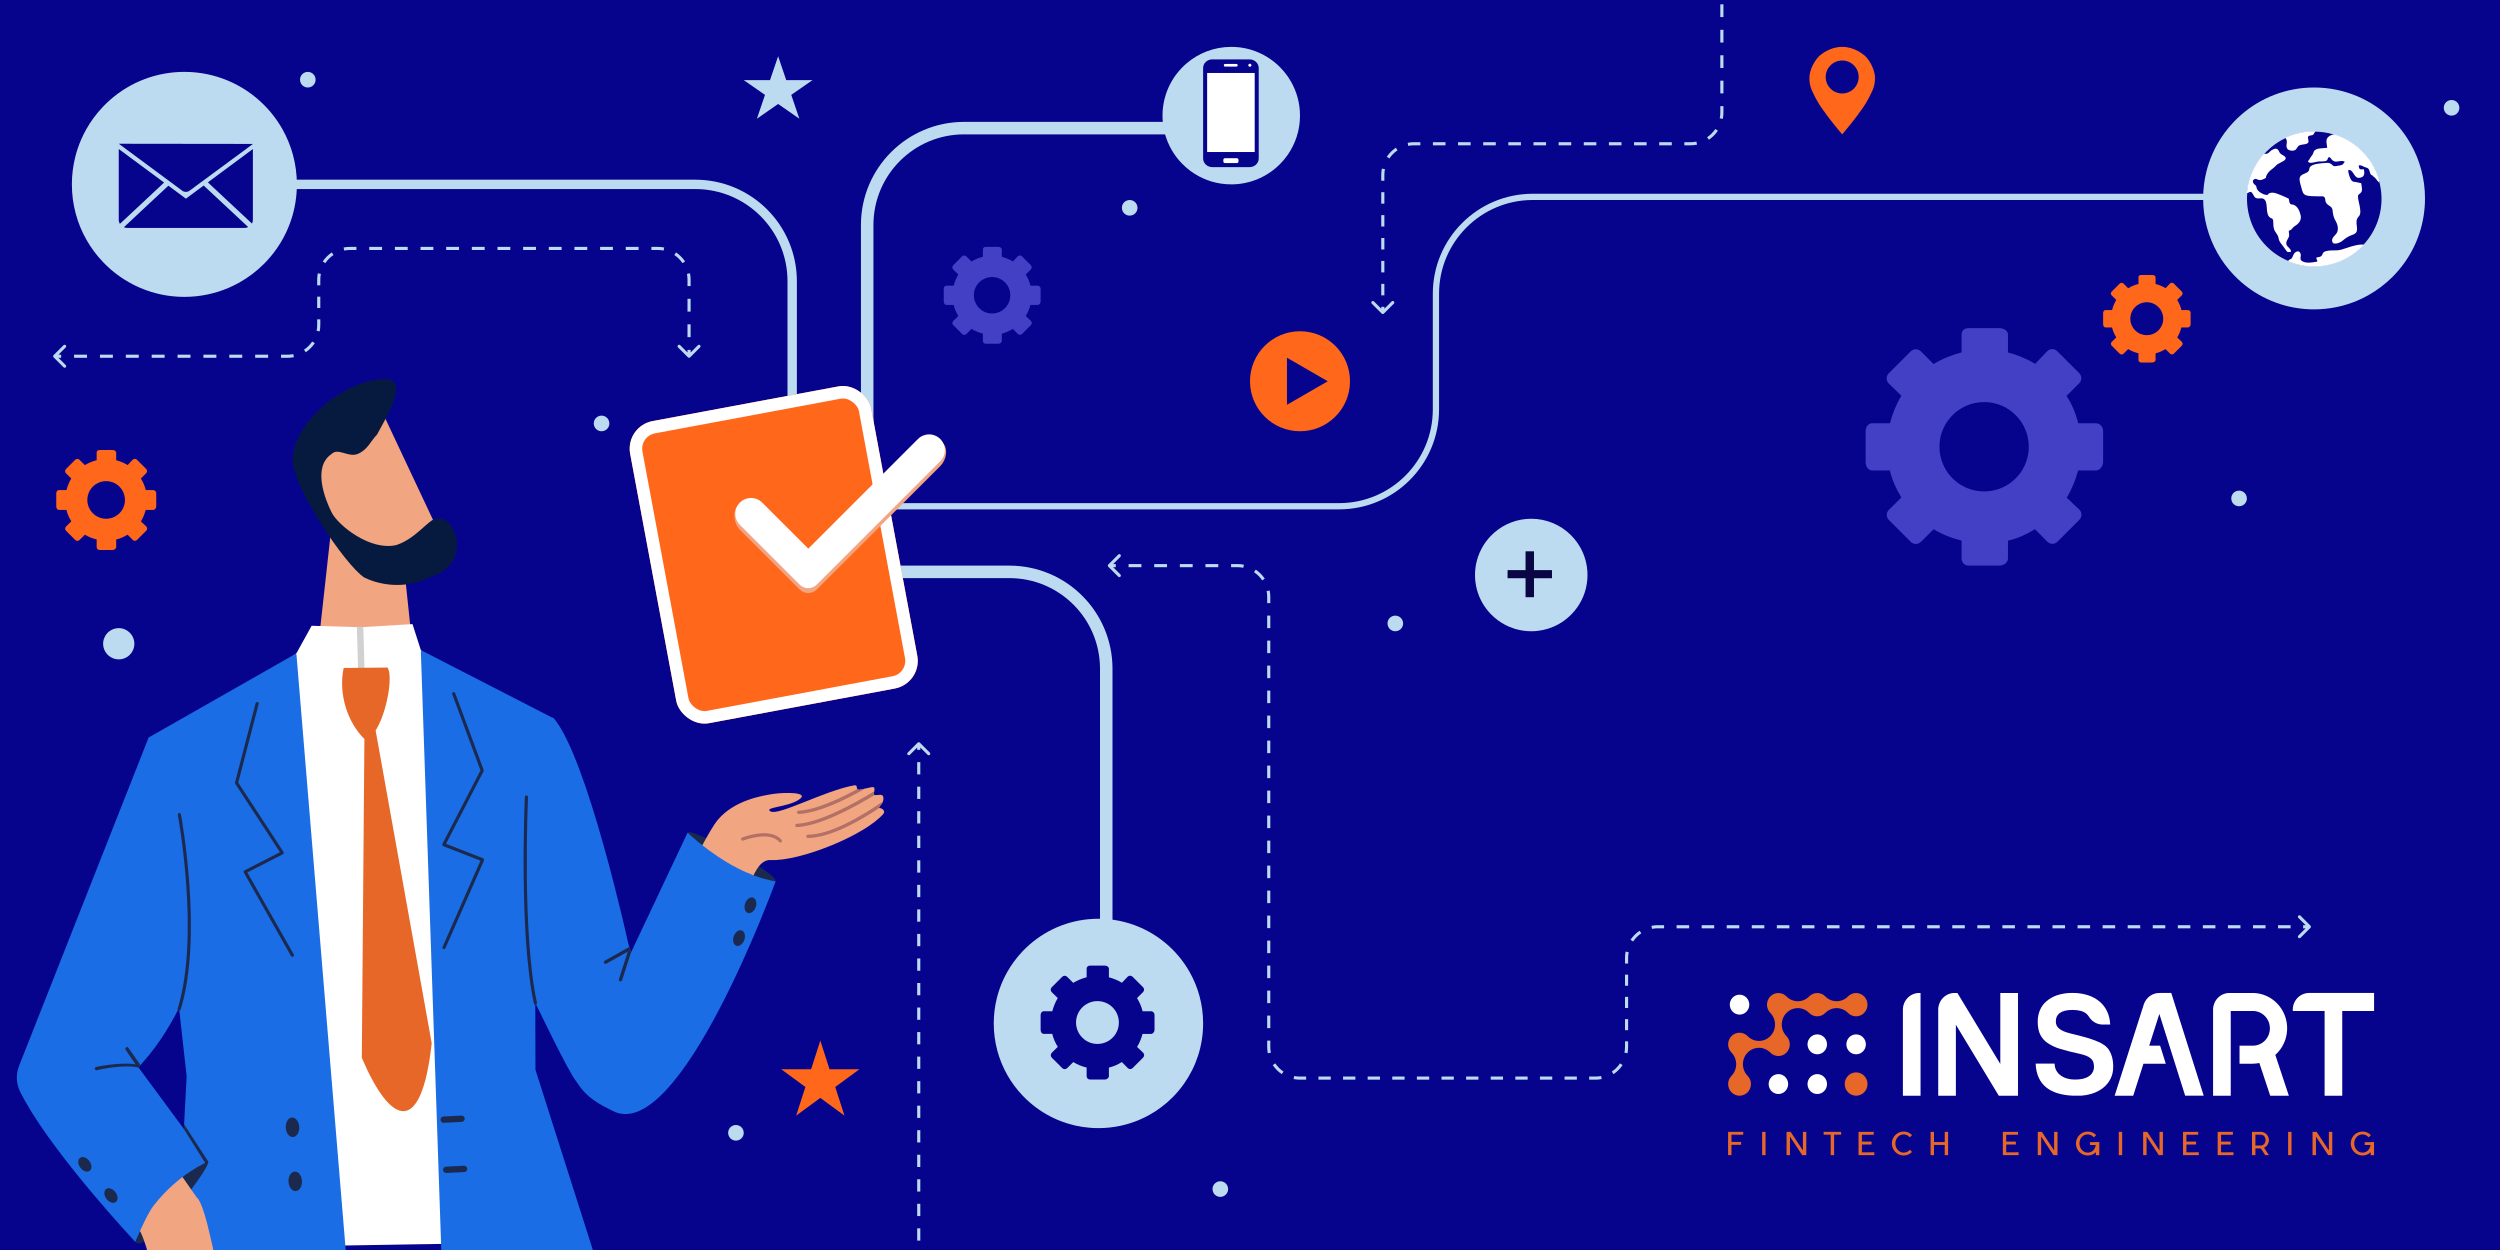
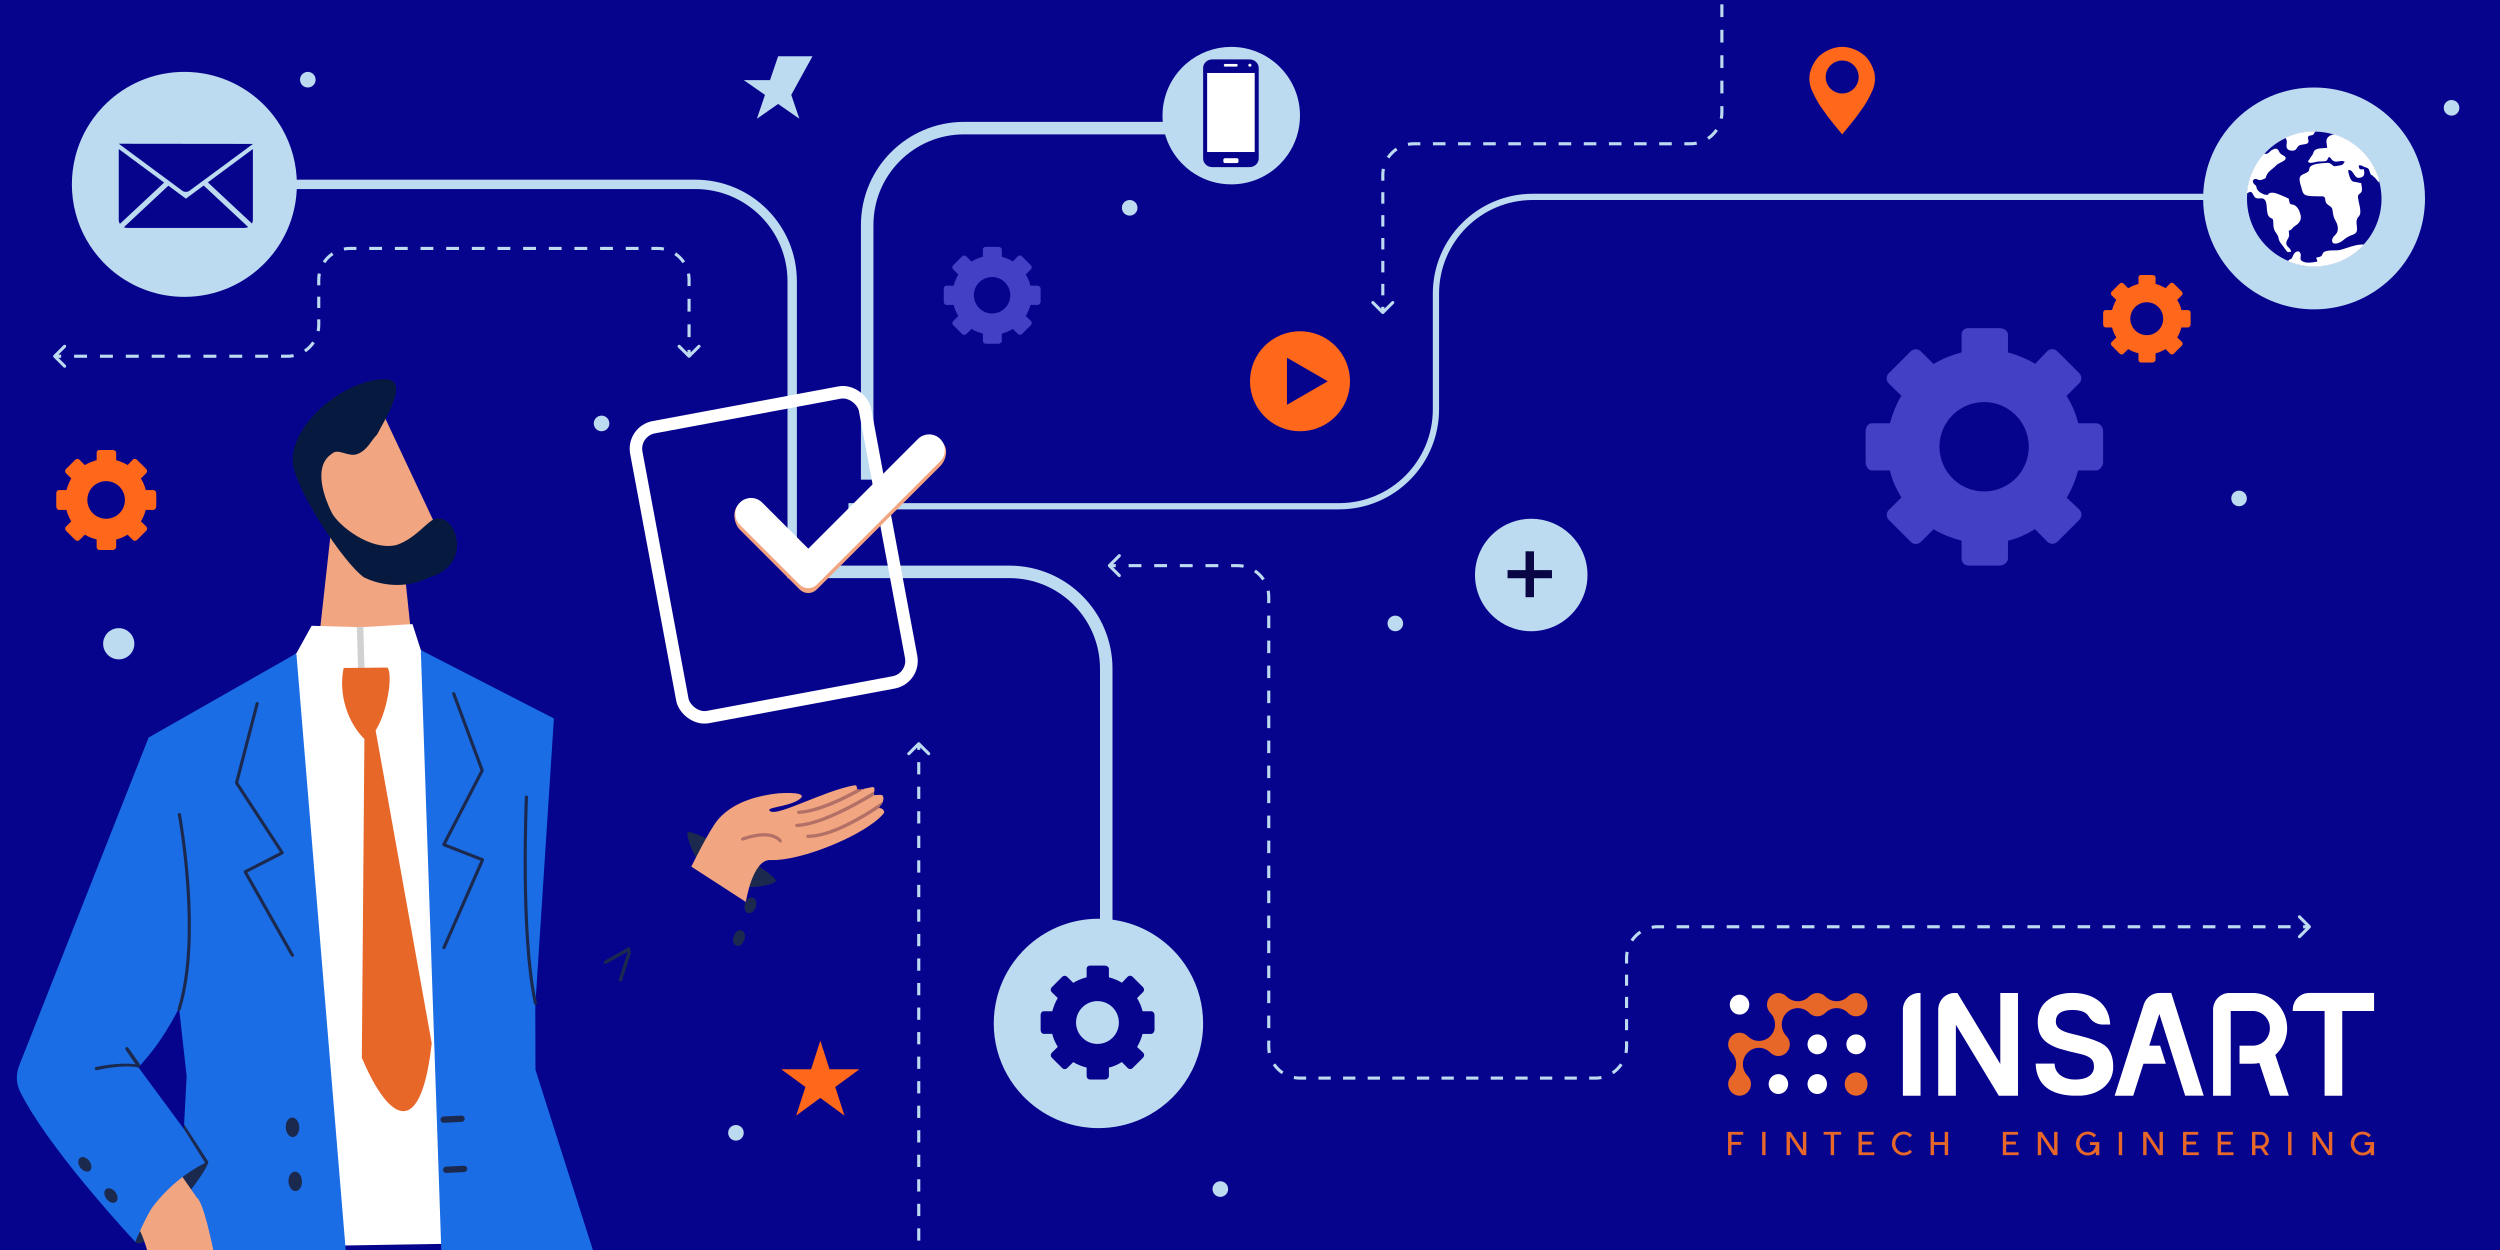
<svg xmlns="http://www.w3.org/2000/svg" width="800" height="400" viewBox="0 0 800 400" fill="none">
  <g clip-path="url(#clip0_14_2)">
    <path d="M800 0H0V400H800V0Z" fill="#06038D" />
    <g clip-path="url(#clip1_14_2)">
      <path d="M556.653 324.674C557.27 324.674 557.873 324.487 558.386 324.137C558.9 323.787 559.299 323.289 559.536 322.706C559.772 322.124 559.834 321.483 559.713 320.864C559.593 320.246 559.296 319.678 558.859 319.232C558.423 318.786 557.867 318.483 557.262 318.36C556.656 318.237 556.029 318.3 555.459 318.541C554.889 318.782 554.402 319.191 554.059 319.715C553.716 320.24 553.533 320.856 553.533 321.486C553.533 322.332 553.862 323.143 554.447 323.741C555.032 324.338 555.826 324.674 556.653 324.674Z" fill="white" />
      <path d="M582.025 337.336C583.726 337.053 584.88 335.415 584.603 333.677C584.326 331.94 582.723 330.76 581.022 331.043C579.321 331.326 578.167 332.964 578.444 334.702C578.721 336.44 580.324 337.619 582.025 337.336Z" fill="white" />
      <path d="M584.405 348.131C585.069 346.506 584.318 344.639 582.728 343.961C581.138 343.282 579.311 344.049 578.647 345.674C577.982 347.298 578.733 349.165 580.323 349.844C581.913 350.522 583.74 349.755 584.405 348.131Z" fill="white" />
      <path d="M569.588 350.044C571.289 349.761 572.443 348.123 572.166 346.386C571.889 344.648 570.286 343.469 568.585 343.752C566.884 344.035 565.73 345.673 566.007 347.41C566.284 349.148 567.887 350.327 569.588 350.044Z" fill="white" />
      <path d="M559.238 349.537C559.922 348.837 560.306 347.888 560.306 346.899C560.306 345.91 559.922 344.961 559.238 344.261C558.274 343.276 557.733 341.941 557.733 340.548C557.733 339.156 558.274 337.82 559.238 336.836C560.202 335.852 561.509 335.299 562.871 335.299C564.234 335.299 565.541 335.852 566.505 336.836C566.844 337.183 567.246 337.458 567.689 337.646C568.132 337.833 568.607 337.93 569.087 337.93C569.566 337.93 570.041 337.833 570.484 337.646C570.927 337.458 571.33 337.183 571.669 336.836C572.353 336.135 572.737 335.186 572.737 334.196C572.737 333.207 572.353 332.258 571.669 331.557C570.707 330.572 570.166 329.237 570.166 327.846C570.166 326.454 570.707 325.119 571.669 324.134C572.633 323.151 573.94 322.599 575.302 322.599C576.665 322.599 577.972 323.151 578.936 324.134C579.621 324.834 580.55 325.226 581.518 325.226C582.486 325.226 583.415 324.834 584.1 324.134C585.064 323.151 586.37 322.599 587.732 322.599C589.094 322.599 590.4 323.151 591.364 324.134C592.049 324.834 592.978 325.226 593.946 325.226C594.914 325.226 595.843 324.834 596.528 324.134C597.212 323.435 597.597 322.486 597.597 321.496C597.597 320.507 597.212 319.558 596.528 318.858C595.843 318.159 594.914 317.766 593.946 317.766C592.978 317.766 592.049 318.159 591.364 318.858C590.4 319.842 589.094 320.394 587.732 320.394C586.37 320.394 585.064 319.842 584.1 318.858C583.415 318.159 582.486 317.766 581.518 317.766C580.55 317.766 579.621 318.159 578.936 318.858C577.971 319.843 576.664 320.395 575.301 320.395C573.938 320.395 572.63 319.843 571.666 318.858C570.981 318.159 570.052 317.766 569.084 317.766C568.116 317.766 567.187 318.159 566.502 318.858C565.818 319.558 565.433 320.507 565.433 321.496C565.433 322.486 565.818 323.435 566.502 324.134C566.98 324.622 567.358 325.2 567.617 325.837C567.875 326.474 568.008 327.156 568.008 327.846C568.008 328.535 567.875 329.218 567.617 329.854C567.358 330.491 566.98 331.07 566.502 331.557C566.025 332.045 565.459 332.432 564.836 332.696C564.213 332.96 563.545 333.096 562.87 333.096C562.195 333.096 561.527 332.96 560.904 332.696C560.281 332.432 559.714 332.045 559.238 331.557C558.553 330.858 557.624 330.465 556.656 330.465C555.688 330.465 554.759 330.858 554.074 331.557C553.39 332.257 553.005 333.206 553.005 334.195C553.005 335.184 553.39 336.133 554.074 336.833C555.038 337.819 555.579 339.155 555.579 340.548C555.579 341.942 555.038 343.278 554.074 344.264C553.39 344.964 553.005 345.913 553.005 346.902C553.005 347.891 553.39 348.84 554.074 349.54C554.759 350.239 555.688 350.632 556.656 350.632C557.624 350.632 558.553 350.239 559.238 349.54V349.537Z" fill="#E66728" />
      <path d="M593.957 337.378C595.68 337.378 597.077 335.951 597.077 334.191C597.077 332.43 595.68 331.003 593.957 331.003C592.234 331.003 590.837 332.43 590.837 334.191C590.837 335.951 592.234 337.378 593.957 337.378Z" fill="white" />
      <path d="M596.539 344.257C595.854 343.557 594.925 343.165 593.957 343.165C592.989 343.165 592.06 343.557 591.375 344.257C590.691 344.957 590.306 345.905 590.306 346.895C590.306 347.884 590.691 348.833 591.375 349.533C592.06 350.232 592.989 350.625 593.957 350.625C594.925 350.625 595.854 350.232 596.539 349.533C597.223 348.833 597.607 347.884 597.607 346.895C597.607 345.905 597.223 344.957 596.539 344.257Z" fill="#E66728" />
      <path d="M554.079 363.099V365.427H557.155V366.343H554.068V369.648H552.989V362.195H557.838V363.11L554.079 363.099Z" fill="#E66728" />
      <path d="M564.975 369.648H563.882V362.195H564.975V369.648Z" fill="#E66728" />
      <path d="M578.015 369.648H576.709L572.792 363.705V369.648H571.699V362.195H573.002L576.928 368.135V362.195H578.021L578.015 369.648Z" fill="#E66728" />
      <path d="M589.173 363.099H586.914V369.648H585.821V363.099H583.562V362.195H589.162L589.173 363.099Z" fill="#E66728" />
      <path d="M599.776 368.732V369.648H594.73V362.195H599.591V363.11H595.812V365.318H598.899V366.245H595.812V368.744L599.776 368.732Z" fill="#E66728" />
      <path d="M611.841 368.615C611.496 368.989 611.076 369.284 610.611 369.48C610.146 369.676 609.645 369.768 609.142 369.751C608.148 369.751 607.196 369.348 606.493 368.63C605.791 367.913 605.396 366.939 605.396 365.924C605.396 364.909 605.791 363.936 606.493 363.218C607.196 362.5 608.148 362.097 609.142 362.097C609.647 362.08 610.149 362.173 610.616 362.371C611.083 362.568 611.504 362.865 611.849 363.242L611.139 363.967C610.905 363.656 610.602 363.407 610.254 363.241C609.907 363.075 609.525 362.997 609.142 363.013C607.631 363.013 606.513 364.386 606.513 365.919C606.513 367.314 607.524 368.833 609.142 368.833C609.844 368.833 610.74 368.554 611.128 367.889L611.841 368.615Z" fill="#E66728" />
      <path d="M623.398 362.195V369.648H622.306V366.382H618.879V369.648H617.787V362.195H618.879V365.469H622.316V362.195H623.398Z" fill="#E66728" />
      <path d="M645.949 368.732V369.648H640.902V362.195H645.763V363.11H641.984V365.318H645.072V366.245H641.984V368.744L645.949 368.732Z" fill="#E66728" />
      <path d="M658.402 369.648H657.096L653.181 363.705V369.648H652.088V362.195H653.394L657.317 368.135V362.195H658.41L658.402 369.648Z" fill="#E66728" />
      <path d="M671.773 365.466V369.654H670.68V368.699C670.334 369.047 669.923 369.321 669.47 369.502C669.018 369.683 668.535 369.769 668.049 369.754C667.056 369.754 666.103 369.351 665.4 368.633C664.698 367.915 664.303 366.942 664.303 365.927C664.303 364.912 664.698 363.939 665.4 363.221C666.103 362.503 667.056 362.1 668.049 362.1C668.554 362.081 669.057 362.174 669.524 362.371C669.992 362.569 670.412 362.867 670.756 363.244L670.046 363.97C669.805 363.668 669.5 363.425 669.154 363.26C668.808 363.095 668.431 363.011 668.049 363.015C666.481 363.015 665.429 364.3 665.429 365.921C665.429 367.317 666.434 368.836 668.049 368.836C668.392 368.853 668.734 368.793 669.052 368.661C669.37 368.529 669.656 368.327 669.89 368.071C670.301 367.602 670.566 367.019 670.65 366.396H668.789V365.48L671.773 365.466Z" fill="#E66728" />
      <path d="M679.092 369.648H678.013V362.195H679.092V369.648Z" fill="#E66728" />
      <path d="M692.121 369.648H690.815L686.9 363.705V369.648H685.807V362.195H687.113L691.039 368.135V362.195H692.132L692.121 369.648Z" fill="#E66728" />
      <path d="M703.613 368.732V369.648H698.567V362.195H703.427V363.11H699.649V365.318H702.736V366.245H699.649V368.744L703.613 368.732Z" fill="#E66728" />
      <path d="M714.702 368.732V369.648H709.656V362.195H714.525V363.11H710.738V365.318H713.825V366.245H710.738V368.744L714.702 368.732Z" fill="#E66728" />
      <path d="M724.497 367.278L726.065 369.648H724.868L723.437 367.479H721.732V369.648H720.639V362.195H723.472C724.068 362.2 724.644 362.415 725.104 362.802C725.563 363.189 725.879 363.726 725.998 364.323C726.116 364.919 726.031 365.539 725.756 366.079C725.481 366.619 725.032 367.046 724.486 367.289L724.497 367.278ZM721.732 366.563H723.475C724.295 366.563 724.983 365.846 724.983 364.83C724.983 363.814 724.303 363.099 723.475 363.099H721.732V366.563Z" fill="#E66728" />
      <path d="M733.289 369.648H732.196V362.195H733.289V369.648Z" fill="#E66728" />
      <path d="M746.326 369.648H745.023L741.105 363.705V369.648H740.012V362.195H741.318L745.241 368.135V362.195H746.334L746.326 369.648Z" fill="#E66728" />
      <path d="M759.698 365.466V369.654H758.605V368.699C758.259 369.047 757.848 369.32 757.396 369.502C756.945 369.683 756.462 369.769 755.976 369.754C754.983 369.754 754.03 369.351 753.328 368.633C752.625 367.916 752.231 366.942 752.231 365.927C752.231 364.912 752.625 363.939 753.328 363.221C754.03 362.503 754.983 362.1 755.976 362.1C756.481 362.083 756.984 362.176 757.451 362.374C757.918 362.571 758.338 362.868 758.684 363.244L757.971 363.97C757.73 363.668 757.426 363.426 757.08 363.26C756.735 363.095 756.358 363.011 755.976 363.016C754.408 363.016 753.356 364.3 753.356 365.921C753.356 367.317 754.359 368.836 755.976 368.836C756.319 368.852 756.661 368.793 756.978 368.66C757.296 368.528 757.581 368.327 757.815 368.071C758.227 367.602 758.492 367.019 758.577 366.396H756.717V365.48L759.698 365.466Z" fill="#E66728" />
      <path d="M738.84 317.749C737.467 317.768 736.157 318.34 735.192 319.339C734.228 320.338 733.688 321.685 733.688 323.089V323.519H743.873V350.63H749.52V323.519H759.706V317.746L738.84 317.749Z" fill="white" />
      <path d="M690.979 317.751C689.886 317.751 688.819 318.101 687.93 318.752C687.042 319.403 686.375 320.322 686.023 321.38L676.688 350.63H682.63L685.909 340.388H693.056L691.236 334.615H687.75L690.993 324.459L696.015 340.371L697.834 346.144L699.249 350.61H705.184L694.802 317.732L690.979 317.751Z" fill="white" />
      <path d="M640.097 340.466L626.368 317.751H625.458C624.772 317.751 624.092 317.889 623.458 318.157C622.823 318.425 622.247 318.819 621.762 319.315C621.276 319.811 620.891 320.399 620.629 321.048C620.366 321.696 620.231 322.39 620.232 323.092V350.63H625.879V327.915L639.61 350.63H645.755V317.751H640.097V340.466Z" fill="white" />
      <path d="M608.926 323.092V350.63H614.573V317.751H614.153C613.466 317.751 612.786 317.889 612.152 318.157C611.518 318.425 610.941 318.819 610.456 319.315C609.971 319.811 609.586 320.399 609.323 321.048C609.061 321.696 608.926 322.39 608.926 323.092Z" fill="white" />
      <path d="M675.259 327.859C675.215 326.424 674.891 325.012 674.305 323.706C673.739 322.465 672.908 321.37 671.874 320.501C670.762 319.582 669.489 318.889 668.122 318.458C666.53 317.957 664.871 317.715 663.205 317.74C661.549 317.705 659.899 317.948 658.32 318.458C657.05 318.876 655.87 319.54 654.844 320.412C653.931 321.195 653.214 322.189 652.752 323.312C652.294 324.446 652.063 325.662 652.071 326.888C652.071 328.563 652.329 329.94 652.844 331.019C653.391 332.143 654.222 333.097 655.251 333.783C656.534 334.63 657.937 335.272 659.41 335.687C661.093 336.199 663.084 336.702 665.385 337.197C666.192 337.364 666.983 337.605 667.748 337.917C668.275 338.128 668.76 338.434 669.18 338.822C669.51 339.13 669.753 339.524 669.885 339.961C670.009 340.405 670.071 340.866 670.068 341.328C670.082 341.924 669.948 342.514 669.677 343.042C669.407 343.57 669.009 344.019 668.521 344.346C667.492 345.09 665.978 345.463 663.978 345.463C662.129 345.463 660.591 345.007 659.363 344.095C658.775 343.675 658.296 343.116 657.968 342.464C657.639 341.813 657.471 341.09 657.478 340.357H651.413C651.537 343.763 652.703 346.332 654.913 348.064C656.856 349.585 659.638 350.438 663.259 350.624H665.969C667.074 350.55 668.167 350.354 669.229 350.038C670.532 349.663 671.759 349.054 672.852 348.237C673.869 347.466 674.708 346.476 675.311 345.337C675.934 344.12 676.247 342.763 676.22 341.39C676.242 340.325 676.12 339.263 675.857 338.233C675.648 337.441 675.319 336.687 674.882 335.999C674.48 335.391 673.972 334.863 673.382 334.445C672.791 334.028 672.158 333.678 671.494 333.401C670.226 332.841 668.92 332.375 667.587 332.005C666.164 331.603 664.483 331.169 662.543 330.704C660.904 330.302 659.715 329.799 658.975 329.194C658.628 328.936 658.347 328.597 658.153 328.206C657.959 327.815 657.859 327.382 657.861 326.944C657.861 324.433 659.648 323.179 663.224 323.181C665.164 323.181 666.621 323.568 667.595 324.342C667.951 324.64 668.255 324.999 668.491 325.403C668.964 326.161 669.617 326.785 670.389 327.214C671.162 327.644 672.029 327.866 672.909 327.859H675.259Z" fill="white" />
      <path d="M713.834 350.63H708.184V323.092C708.184 322.39 708.319 321.695 708.582 321.047C708.845 320.399 709.23 319.81 709.715 319.315C710.201 318.819 710.777 318.425 711.412 318.157C712.046 317.889 712.726 317.751 713.413 317.751H720.874C723.122 317.762 725.314 318.471 727.157 319.786C729 321.1 730.408 322.957 731.192 325.11C731.977 327.262 732.101 329.607 731.548 331.834C730.995 334.06 729.792 336.061 728.098 337.571L732.439 350.644H726.472L722.994 340.162C722.269 340.311 721.532 340.386 720.792 340.388H716.653V334.615H720.809C721.532 334.631 722.251 334.5 722.924 334.229C723.597 333.957 724.21 333.551 724.728 333.035C725.245 332.518 725.656 331.901 725.937 331.219C726.217 330.538 726.362 329.806 726.362 329.067C726.362 328.327 726.217 327.596 725.937 326.914C725.656 326.233 725.245 325.616 724.728 325.099C724.21 324.582 723.597 324.176 722.924 323.905C722.251 323.633 721.532 323.502 720.809 323.519H713.834V350.63Z" fill="white" />
    </g>
    <path d="M743.5 63H490.5C473.379 63 459.5 76.879 459.5 94V131C459.5 148.121 445.621 162 428.5 162H271.5" stroke="#BCDAF0" stroke-width="2" />
    <path d="M277.5 153.5V72C277.5 54.879 291.379 41 308.5 41H390" stroke="#BCDAF0" stroke-width="4" />
    <path d="M253.5 181.5V90C253.5 72.879 239.621 59 222.5 59H74" stroke="#BCDAF0" stroke-width="3" />
    <path d="M252 183H323C340.121 183 354 196.879 354 214V324.5" stroke="#BCDAF0" stroke-width="4" />
    <path d="M122.764 176.465L129.004 178.545L133.164 218.065H112.364L101.964 205.585L105.925 169.777L122.764 176.465Z" fill="#F2A581" />
    <path d="M97.804 145.265L122.764 132.785L139.404 168.145L135.244 180.625L110.284 174.385L106.124 168.145L97.804 145.265Z" fill="#F2A581" />
    <path d="M137.324 184.785C151.884 180.625 145.644 163.985 139.404 166.065C137.324 166.065 133.164 172.305 126.924 174.385C118.604 176.465 108.204 168.145 106.124 163.985C104.044 159.825 99.884 149.425 106.124 145.265C108.204 143.185 111.427 146.471 114.444 145.265C117.644 143.985 118.604 141.105 120.684 139.025C122.764 134.865 131.55 121.321 123.23 121.321C110.75 121.321 93.644 134.865 93.644 147.345C93.644 155.665 110.284 180.625 116.524 184.785C120.684 186.865 129.004 188.945 137.324 184.785Z" fill="#061A40" />
    <path d="M94.824 209.095L52.579 241.321L72.226 399.175L169.875 397.564L165.424 240.482L134.656 208.002L94.824 209.095Z" fill="white" />
    <path d="M94.838 209.086L111.457 410.083L59.725 412.695L57.836 379.976L58.617 365.284L58.816 361.589L58.916 359.786L59.725 344.406L57.801 327.109L55.589 307.446L53.914 292.535L47.569 236.001L94.838 209.086Z" fill="#1A6DE4" />
    <path d="M171.292 321.773L171.349 342.345L191.164 404.552L141.486 407.997L134.657 208.035L177.251 229.916L171.292 321.773Z" fill="#1A6DE4" />
    <path d="M95.758 360.621C95.845 362.345 94.949 363.793 93.756 363.853C92.563 363.914 91.526 362.563 91.439 360.839C91.352 359.114 92.248 357.667 93.441 357.606C94.634 357.546 95.671 358.896 95.758 360.621Z" fill="#1C294F" />
    <path d="M96.631 377.919C96.718 379.643 95.823 381.091 94.63 381.151C93.437 381.212 92.4 379.861 92.313 378.137C92.226 376.412 93.121 374.965 94.314 374.904C95.507 374.844 96.544 376.194 96.631 377.919Z" fill="#1C294F" />
    <path d="M115.629 200.713L115.647 216.165L114.666 217.295L107.285 225.796C105.963 227.324 103.617 227.4 102.191 225.969L96.251 212.378L94.82 209.109L99.725 200.242L114.187 200.678L115.458 200.698L115.629 200.713Z" fill="white" />
    <path d="M134.666 208.027L130.044 224.646C128.744 226.173 126.424 226.311 124.978 224.944L116.734 217.189L115.644 216.164L114.226 201.924L114.105 200.789L114.189 200.785L115.454 200.698L116.257 200.657L132.001 199.715L134.666 208.027Z" fill="white" />
    <path d="M116.256 200.552L116.261 200.657L116.738 217.189L114.667 217.294L114.23 201.924L114.194 200.785L114.184 200.594L116.256 200.552Z" fill="#D1D1D1" />
    <path d="M147.75 359.008L142.019 359.297C141.459 359.326 140.984 358.897 140.956 358.338C140.928 357.779 141.356 357.303 141.917 357.275L147.647 356.985C148.206 356.957 148.683 357.388 148.711 357.947C148.739 358.505 148.308 358.98 147.75 359.008Z" fill="#1C294F" />
    <path d="M148.56 375.06L142.83 375.35C142.269 375.378 141.794 374.949 141.766 374.39C141.738 373.832 142.167 373.355 142.728 373.327L148.458 373.037C149.017 373.009 149.493 373.44 149.521 373.999C149.549 374.557 149.119 375.032 148.56 375.06Z" fill="#1C294F" />
    <path d="M66.506 371.737C67.677 372.992 54.1 390.209 50.114 393.933C46.126 397.658 44.462 398.647 43.291 397.394C42.118 396.139 40.772 390.17 44.76 386.445C48.746 382.721 65.333 370.483 66.506 371.737Z" fill="#1C294F" />
    <path d="M66.754 412.049C64.928 412.133 65.373 398.707 62.989 404.469C62.182 406.415 63.778 414.712 63.435 422.224C63.352 424.378 63.749 429.745 62.625 431.08C62.185 431.635 61.657 430.895 61.295 430.892L61.01 431.119C60.78 431.664 60.592 432.566 60.379 433.386L60.381 433.43C60.183 434.141 59.956 434.727 59.654 435.042C59.27 435.444 58.646 434.943 58.105 434.737C57.885 434.64 57.671 434.609 57.484 434.705C57.34 434.775 57.202 434.995 57.086 435.234L57.087 435.255C56.793 435.782 56.49 436.501 56.043 436.523C55.682 436.541 55.309 435.878 54.904 435.452C54.724 435.248 54.545 435.087 54.352 435.054L53.844 435.143C53.26 435.364 52.642 435.779 52.244 434.224C50.37 427.057 50.414 405.571 44.893 394.074C42.61 389.314 62.978 383.217 62.978 383.217C62.978 383.217 64.622 383.753 67.236 395.437C67.763 397.881 71.582 411.825 66.754 412.049Z" fill="#F2A581" />
    <path d="M56.745 374.273L62.979 383.215L44.897 394.072L43.701 392.576C43.701 392.576 47.66 381.651 56.745 374.273Z" fill="#F2A581" />
    <path d="M44.832 341.003C44.55 341.337 44.327 341.584 44.327 341.584L44.349 341.604L44.488 341.812L60.909 364.076L66.501 371.741C66.501 371.741 57.097 375.579 49.191 385.747C46.797 388.803 43.289 397.4 43.289 397.4C43.289 397.4 18.52 370.994 8.07 352.413C7.883 352.1 7.718 351.787 7.55 351.475C7.148 350.724 6.771 350.015 6.413 349.304C5.123 346.649 5.053 343.588 6.181 340.876L6.919 338.975L7.32 337.99L47.565 236.002L75.99 258.86C75.99 258.86 69.923 291.021 66.177 301.234C62.426 311.408 56.712 327.612 45.763 339.905C45.561 340.13 45.257 340.489 44.952 340.824L44.832 341.003Z" fill="#1A6DE4" />
    <path d="M57.352 323.433L57.178 323.41C56.909 323.327 56.759 323.042 56.843 322.776C64.055 299.585 56.974 261.142 56.902 260.756C56.85 260.481 57.031 260.217 57.308 260.165C57.585 260.109 57.848 260.295 57.899 260.569C57.974 260.957 65.097 299.648 57.81 323.075C57.747 323.287 57.558 323.423 57.352 323.433Z" fill="#1C294F" />
    <path d="M44.831 341.001C44.549 341.336 44.326 341.583 44.326 341.583L44.348 341.603C39.128 340.495 31.088 342.445 30.982 342.471C30.706 342.527 30.417 342.35 30.339 342.053C30.283 341.778 30.46 341.491 30.757 341.411C31.16 341.327 37.962 339.87 43.309 340.541C43.803 340.581 44.3 340.664 44.758 340.79L44.951 340.822L44.831 341.001Z" fill="#1C294F" />
    <path d="M44.331 341.584L44.353 341.604C44.162 341.613 43.985 341.515 43.869 341.35L43.314 340.542L40.189 335.903C40.027 335.654 40.095 335.328 40.342 335.143C40.591 334.981 40.917 335.051 41.079 335.3L44.956 340.823L44.837 341.002C44.555 341.337 44.331 341.584 44.331 341.584Z" fill="#1C294F" />
    <path d="M28.588 371.52C29.446 372.667 29.498 374.075 28.705 374.669C27.913 375.261 26.577 374.814 25.719 373.668C24.863 372.521 24.809 371.113 25.602 370.519C26.393 369.927 27.73 370.376 28.588 371.52Z" fill="#1C294F" />
    <path d="M36.937 381.496C37.795 382.643 37.847 384.051 37.056 384.645C36.263 385.239 34.926 384.79 34.068 383.644C33.212 382.499 33.158 381.089 33.951 380.495C34.743 379.904 36.079 380.352 36.937 381.496Z" fill="#1C294F" />
    <path d="M66.423 372.347L66.17 372.425C65.977 372.435 65.802 372.357 65.686 372.192L58.828 361.262L58.911 359.788L66.577 371.61C66.74 371.859 66.672 372.185 66.423 372.347Z" fill="#1C294F" />
    <path d="M93.606 306.208L93.138 305.952L78.01 279.219L77.967 278.823L78.221 278.518L89.584 272.705L75.268 250.809L75.203 250.401L81.801 225.008C81.868 224.74 82.138 224.579 82.419 224.647C82.69 224.715 82.853 224.993 82.781 225.264L76.239 250.439L90.742 272.623L90.809 273.03L90.549 273.351L79.154 279.18L94.023 305.452C94.159 305.696 94.074 306.005 93.83 306.142L93.606 306.208Z" fill="#1C294F" />
    <path d="M142.092 303.76L141.862 303.717C141.606 303.606 141.489 303.306 141.601 303.05L153.746 275.414L141.824 270.762L141.533 270.469L141.559 270.057L153.754 246.526L144.707 222.138C144.61 221.875 144.745 221.582 145.007 221.487C145.283 221.393 145.563 221.524 145.658 221.784L154.78 246.383L154.757 246.795L142.719 270.022L154.61 274.661L154.893 274.94L154.89 275.338L142.531 303.458L142.092 303.76Z" fill="#1C294F" />
    <path d="M248.211 282.043C247.697 283.044 238.201 285.777 230.254 281.708C222.31 277.64 219.501 267.476 220.015 266.475C220.527 265.474 226.998 268.595 234.944 272.662C242.888 276.73 248.723 281.043 248.211 282.043Z" fill="#1C294F" />
    <path d="M282.712 260.379C277.05 267.138 256.103 275.691 246.56 275.214C240.754 274.912 238.679 288.622 238.679 288.622L221.222 277.323C221.222 277.323 226.994 265.513 229.767 262.265C234.995 256.144 243.605 254.623 247.578 254.039C250.919 253.552 259.602 253.365 255.518 255.978C251.909 258.31 244.389 258.311 246.519 259.629C249.047 261.184 263.669 253.079 273.29 251.315C274.472 251.106 274.012 252.109 274.373 252.539C274.487 252.66 274.64 252.738 274.916 252.745C275.321 252.746 276.142 252.534 277.002 252.299L277.046 252.297C278.055 252.054 279.105 251.788 279.494 251.897C279.902 251.982 279.868 252.558 279.771 253.138C279.67 253.676 279.506 254.217 279.572 254.277L279.814 254.393C280.525 254.591 282.072 254.043 282.464 254.622C282.81 255.135 282.74 255.884 282.516 256.491C282.366 256.905 282.151 257.276 281.969 257.456C281.481 257.929 281.108 258.55 281.408 258.571C282.625 258.653 283.296 259.71 282.712 260.379Z" fill="#F2A581" />
    <path d="M282.519 256.49C282.37 256.904 282.155 257.275 281.972 257.455C281.484 257.928 281.295 258.266 281.352 258.56C275.173 262.684 266.232 267.777 259.243 268.129L258.544 268.165C258.245 268.159 258.02 267.915 258.004 267.617C258.012 267.341 258.232 267.075 258.532 267.102C265.685 267.08 275.608 261.171 281.907 256.871C282.092 256.735 282.335 256.628 282.519 256.49Z" fill="#B27067" />
    <path d="M279.601 254.239L279.883 254.41C272.609 258.823 262.182 264.315 255.047 264.675C254.795 264.73 254.483 264.47 254.468 264.172C254.454 263.897 254.674 263.628 254.972 263.613L254.993 263.612C262.003 263.259 272.533 257.595 279.763 253.185C279.661 253.722 279.533 254.18 279.601 254.239Z" fill="#B27067" />
    <path d="M276.902 252.328C270.405 256.061 261.893 260.157 255.628 260.474C255.374 260.507 255.063 260.266 255.048 259.97C255.033 259.672 255.278 259.426 255.553 259.412L255.574 259.411C260.947 259.14 268.253 255.81 274.325 252.502C274.439 252.623 274.59 252.702 274.868 252.709C275.273 252.709 276.04 252.563 276.902 252.328Z" fill="#B27067" />
    <path d="M249.735 269.626L249.309 269.437C246.279 265.737 237.934 268.954 237.849 268.986C237.585 269.096 237.279 268.96 237.177 268.694C237.071 268.427 237.203 268.126 237.47 268.022C237.841 267.875 246.609 264.503 250.11 268.78C250.291 269.002 250.259 269.328 250.037 269.51L249.735 269.626Z" fill="#B27067" />
    <path d="M109.971 213.75L124.014 213.616C125.849 216.322 123.764 228.244 120.199 233.727L138.149 333.854C134.82 363.854 125.033 360.215 115.782 338.509L116.608 236.485C111.131 231.089 108.241 221.94 109.971 213.75Z" fill="#E66728" />
-     <path d="M248.2 282.042C248.2 282.042 217.529 366.601 196.059 355.496C192.167 353.486 187.983 351.642 184.654 346.41L184.653 346.389L184.607 346.305C182.025 343.544 171.223 320.546 170.475 319.32C168.613 316.35 166.82 314.383 165.095 311.194C149.442 282.464 159.223 246.619 159.223 246.619L172.467 234.023C172.467 234.023 176.135 228.588 177.252 229.903C188.049 242.662 201.07 301.986 201.07 301.986L201.378 303L201.711 304.053L201.863 304.517L201.939 304.77L201.979 304.684L203.08 302.356L203.662 301.106L219.976 266.565L220.015 266.477C220.015 266.477 221.837 268.183 224.737 270.48C227.635 272.755 231.612 275.574 235.858 277.737C237.794 278.753 239.567 279.5 241.139 280.105C245.463 281.708 248.2 282.042 248.2 282.042Z" fill="#1A6DE4" />
    <path d="M241.829 290.278C241.36 291.629 240.221 292.461 239.286 292.136C238.352 291.812 237.975 290.452 238.444 289.102C238.915 287.749 240.054 286.916 240.989 287.242C241.924 287.568 242.3 288.926 241.829 290.278Z" fill="#1C294F" />
    <path d="M238.179 300.773C237.709 302.126 236.569 302.958 235.635 302.632C234.7 302.307 234.324 300.949 234.795 299.596C235.266 298.246 236.403 297.413 237.338 297.739C238.272 298.062 238.648 299.423 238.179 300.773Z" fill="#1C294F" />
    <path d="M171.365 321.529C171.123 321.542 170.898 321.376 170.843 321.13C165.991 298.895 167.935 255.469 167.955 255.034C167.968 254.754 168.172 254.537 168.487 254.548C168.765 254.564 168.981 254.799 168.97 255.08C168.95 255.515 167.011 298.81 171.837 320.914C171.895 321.189 171.721 321.459 171.448 321.519L171.365 321.529Z" fill="#1C294F" />
    <path d="M201.933 304.77L199.063 313.698C198.99 313.917 198.803 314.055 198.589 314.065L198.396 314.033C198.113 313.94 197.97 313.646 198.04 313.364L200.893 304.523L201.372 303L201.705 304.053L201.857 304.517L201.933 304.77Z" fill="#1C294F" />
    <path d="M201.713 304.052L200.901 304.522L194.005 308.383L193.772 308.439C193.579 308.449 193.382 308.351 193.287 308.183C193.145 307.912 193.236 307.586 193.486 307.445L201.379 302.999L201.713 304.052Z" fill="#1C294F" />
    <g filter="url(#filter0_d_14_2)">
-       <rect x="210" y="136.393" width="78.475" height="98.348" rx="9" transform="rotate(-10.569 210 136.393)" fill="#FF671B" />
      <rect x="212.333" y="137.992" width="74.475" height="94.348" rx="7" transform="rotate(-10.569 212.333 137.992)" stroke="white" stroke-width="4" />
    </g>
    <g filter="url(#filter1_d_14_2)">
      <path d="M293.747 146.032L258.651 181.129L243.9 166.378C242.954 165.432 241.671 164.901 240.334 164.901C238.997 164.901 237.714 165.432 236.768 166.378L236.238 165.585C234.269 167.554 234.799 171.54 236.768 173.509L255.908 192.648C256.629 193.37 257.607 193.775 258.627 193.775C259.647 193.775 260.626 193.371 261.348 192.65L300.875 153.164C302.845 151.195 303.56 147.586 301.59 145.616C299.622 143.648 295.716 144.064 293.747 146.032Z" fill="#F2A581" />
      <path d="M293.747 144.477L258.651 179.573L243.9 164.822C242.954 163.876 241.671 163.345 240.334 163.345C238.997 163.345 237.714 163.876 236.768 164.822C236.3 165.29 235.929 165.846 235.675 166.458C235.422 167.069 235.292 167.725 235.292 168.387C235.292 169.049 235.422 169.705 235.675 170.317C235.929 170.929 236.3 171.485 236.768 171.953L255.908 191.092C256.629 191.814 257.607 192.219 258.627 192.219C259.648 192.219 260.626 191.815 261.348 191.094L300.875 151.608C301.343 151.14 301.715 150.584 301.969 149.972C302.222 149.361 302.353 148.705 302.353 148.043C302.353 147.38 302.223 146.725 301.97 146.113C301.716 145.501 301.345 144.945 300.877 144.477C299.931 143.531 298.649 143 297.312 143C295.975 143 294.693 143.531 293.747 144.477Z" fill="white" />
    </g>
    <path d="M385 327.502C385 334.669 382.749 341.31 378.914 346.757C377.79 348.356 376.53 349.85 375.151 351.225C372.984 353.386 370.524 355.251 367.834 356.754C366.817 357.325 365.767 357.842 364.688 358.303C360.641 360.039 356.183 361 351.501 361C348.051 361 344.723 360.479 341.591 359.509C340.518 359.178 339.467 358.793 338.443 358.359C335.187 356.979 332.194 355.1 329.562 352.817C328.775 352.135 328.021 351.417 327.302 350.664C326.334 349.655 325.431 348.584 324.594 347.46C323.773 346.355 323.018 345.198 322.335 343.993C319.575 339.124 318 333.496 318 327.501C318 324.682 318.349 321.942 319.005 319.325C319.218 318.473 319.464 317.637 319.741 316.813C320.419 314.797 321.284 312.867 322.314 311.044C322.966 309.889 323.684 308.778 324.465 307.714C325.336 306.527 326.283 305.398 327.3 304.336C328.019 303.583 328.774 302.866 329.56 302.183C335.438 297.086 343.109 294 351.499 294C360.731 294 369.09 297.736 375.149 303.776C376.529 305.151 377.789 306.646 378.913 308.244C379.02 308.396 379.125 308.549 379.229 308.702C379.737 309.449 380.215 310.215 380.661 311.004C383.424 315.875 385 321.504 385 327.502Z" fill="#BCDAF0" />
    <path d="M95 59.002C95 66.704 92.582 73.841 88.46 79.694C87.252 81.412 85.898 83.018 84.415 84.496C82.087 86.817 79.444 88.821 76.553 90.438C75.46 91.05 74.332 91.606 73.172 92.102C68.823 93.968 64.032 95 59.001 95C55.294 95 51.717 94.441 48.351 93.398C47.198 93.042 46.069 92.629 44.969 92.162C41.469 90.679 38.254 88.66 35.425 86.206C34.579 85.473 33.769 84.702 32.996 83.893C31.956 82.808 30.985 81.657 30.086 80.449C29.204 79.262 28.393 78.018 27.659 76.724C24.692 71.491 23 65.444 23 59.001C23 55.972 23.375 53.027 24.08 50.215C24.308 49.3 24.573 48.401 24.87 47.516C25.599 45.349 26.529 43.275 27.636 41.316C28.337 40.075 29.109 38.881 29.948 37.737C30.884 36.462 31.901 35.249 32.995 34.107C33.766 33.298 34.578 32.528 35.423 31.794C41.739 26.316 49.983 23 58.999 23C68.92 23 77.903 27.014 84.414 33.506C85.897 34.983 87.251 36.589 88.459 38.307C88.573 38.47 88.687 38.635 88.799 38.799C89.344 39.602 89.858 40.426 90.337 41.272C93.306 46.508 95 52.556 95 59.002Z" fill="#BCDAF0" />
    <path d="M416 37.001C416 41.708 414.522 46.07 412.004 49.646C411.265 50.696 410.438 51.678 409.532 52.581C408.109 54 406.493 55.224 404.727 56.212C404.059 56.586 403.37 56.926 402.661 57.229C400.003 58.369 397.075 59 394 59C391.735 59 389.549 58.658 387.492 58.021C386.788 57.803 386.098 57.551 385.425 57.266C383.287 56.359 381.322 55.126 379.593 53.626C379.076 53.178 378.581 52.706 378.109 52.212C377.473 51.55 376.88 50.846 376.331 50.108C375.791 49.382 375.296 48.622 374.847 47.831C373.034 44.633 372 40.938 372 37C372 35.149 372.229 33.35 372.66 31.632C372.8 31.072 372.961 30.523 373.143 29.982C373.588 28.658 374.156 27.39 374.833 26.193C375.261 25.434 375.733 24.705 376.246 24.006C376.818 23.227 377.439 22.485 378.108 21.788C378.579 21.294 379.075 20.823 379.592 20.374C383.452 17.027 388.489 15 394 15C400.062 15 405.552 17.453 409.531 21.42C410.437 22.323 411.265 23.305 412.003 24.354C412.073 24.454 412.142 24.555 412.21 24.655C412.544 25.145 412.858 25.649 413.15 26.166C414.965 29.366 416 33.062 416 37.001Z" fill="#BCDAF0" />
    <path d="M508 184.001C508 187.852 506.791 191.421 504.73 194.347C504.126 195.206 503.449 196.009 502.708 196.748C501.544 197.909 500.222 198.911 498.777 199.719C498.23 200.025 497.666 200.303 497.086 200.551C494.912 201.484 492.516 202 490 202C488.147 202 486.359 201.72 484.676 201.199C484.099 201.021 483.534 200.814 482.984 200.581C481.235 199.84 479.627 198.83 478.212 197.603C477.789 197.237 477.384 196.851 476.998 196.446C476.478 195.904 475.993 195.329 475.543 194.725C475.102 194.131 474.696 193.509 474.33 192.862C472.846 190.246 472 187.222 472 184C472 182.486 472.188 181.013 472.54 179.608C472.654 179.15 472.786 178.7 472.935 178.258C473.3 177.175 473.764 176.138 474.318 175.158C474.668 174.537 475.054 173.94 475.474 173.369C475.942 172.731 476.45 172.125 476.997 171.554C477.383 171.149 477.789 170.764 478.212 170.397C481.37 167.658 485.491 166 490 166C494.96 166 499.451 168.007 502.707 171.253C503.448 171.992 504.126 172.795 504.73 173.654C504.787 173.735 504.843 173.818 504.899 173.9C505.172 174.301 505.429 174.713 505.669 175.136C507.153 177.754 508 180.778 508 184.001Z" fill="#BCDAF0" />
    <path d="M490.876 176.421V182.438H496.631V185.033H490.876V191.105H488.177V185.033H482.421V182.438H488.177V176.421H490.876Z" fill="#0A0545" />
    <path d="M776 63.502C776 71.097 773.615 78.135 769.551 83.907C768.36 85.601 767.025 87.184 765.562 88.641C763.267 90.931 760.66 92.907 757.81 94.501C756.731 95.105 755.619 95.653 754.475 96.142C750.187 97.982 745.462 99 740.501 99C736.846 99 733.318 98.448 729.999 97.42C728.862 97.069 727.748 96.662 726.664 96.201C723.213 94.739 720.042 92.748 717.252 90.328C716.418 89.606 715.619 88.845 714.857 88.047C713.831 86.978 712.875 85.843 711.988 84.651C711.118 83.48 710.318 82.254 709.594 80.978C706.669 75.818 705 69.854 705 63.501C705 60.514 705.37 57.61 706.065 54.837C706.29 53.935 706.551 53.048 706.844 52.175C707.563 50.039 708.48 47.994 709.572 46.061C710.263 44.837 711.024 43.66 711.851 42.533C712.774 41.275 713.777 40.079 714.856 38.953C715.617 38.155 716.417 37.395 717.251 36.672C723.479 31.27 731.608 28 740.499 28C750.282 28 759.14 31.959 765.561 38.36C767.023 39.817 768.359 41.401 769.55 43.094C769.663 43.255 769.774 43.418 769.885 43.58C770.423 44.371 770.929 45.184 771.402 46.019C774.33 51.181 776 57.146 776 63.502Z" fill="#BCDAF0" />
    <path d="M761.895 60.812C762.107 62.408 762.138 63.987 762.004 65.526C761.845 67.354 761.455 69.127 760.859 70.812C759.903 73.512 758.418 75.985 756.514 78.089C756.465 78.143 756.417 78.196 756.368 78.248C755.559 79.126 754.676 79.938 753.726 80.673C750.821 82.923 747.3 84.459 743.395 84.977C739.672 85.472 736.044 84.982 732.774 83.71C732.61 83.646 732.446 83.58 732.284 83.511C726.283 81.005 721.561 75.833 719.792 69.279C719.546 68.371 719.358 67.434 719.23 66.476C719.019 64.887 718.987 63.314 719.119 61.781C719.124 61.718 719.13 61.656 719.136 61.593C719.206 60.852 719.315 60.12 719.46 59.399C719.496 59.218 719.535 59.038 719.576 58.858C719.944 57.25 720.492 55.702 721.204 54.241C721.409 53.822 721.626 53.41 721.856 53.006C722.57 51.754 723.407 50.575 724.353 49.492C724.419 49.415 724.485 49.34 724.553 49.266C724.786 49.006 725.025 48.752 725.269 48.505C727.01 46.743 729.061 45.274 731.35 44.19C731.421 44.156 731.493 44.122 731.565 44.09C733.473 43.212 735.541 42.602 737.732 42.311C738.221 42.246 738.709 42.198 739.194 42.167C739.759 42.13 740.322 42.116 740.879 42.124C742.872 42.151 744.814 42.454 746.661 43.001C746.778 43.036 746.896 43.072 747.014 43.11C752.793 44.929 757.617 49.143 760.156 54.734C760.541 55.579 760.873 56.455 761.147 57.36C761.169 57.433 761.191 57.507 761.212 57.581C761.518 58.621 761.748 59.702 761.895 60.812Z" fill="#06038D" />
    <path d="M760.267 54.683C757.713 49.06 752.862 44.823 747.051 42.993C746.299 43.063 745.58 43.298 744.978 43.887C744.06 44.787 744.623 46.169 744.711 47.291C743.407 47.53 741.047 47.203 740.415 48.506C740.218 48.91 740.2 49.269 739.89 49.667C739.57 50.077 739.368 50.327 739.103 50.808C738.942 51.099 738.884 51.321 738.594 51.432C738.479 52.712 740.987 51.795 741.73 51.695C742.496 51.593 743.894 51.801 744.52 51.397C744.885 51.163 744.863 50.48 745.192 50.336C745.662 50.13 745.948 50.853 746.187 51.097C746.716 51.637 747.139 51.767 747.86 51.709C748.374 51.667 748.903 51.495 749.418 51.502C749.792 51.507 750.058 51.685 750.368 51.77C750.045 51.985 749.925 52.522 749.527 52.712C748.945 52.989 748.01 53.049 747.38 53.156C746.53 53.3 746.549 52.857 745.945 52.467C745.252 52.019 744.83 52.086 744.006 52.156C742.7 52.266 740.243 52.357 739.302 53.33C738.843 53.805 739.104 54.38 738.674 54.842C737.966 55.604 736.416 55.665 735.986 56.666C735.608 57.544 736.205 59.187 736.43 59.997C736.76 61.194 736.877 62.262 738.197 62.578C739.426 62.872 740.897 62.755 742.149 62.826C742.835 62.864 743.643 62.625 743.957 63.321C744.112 63.662 744.063 64.174 744.186 64.537C744.452 65.315 745.061 65.6 745.702 66.066C746.368 66.551 746.361 66.912 746.479 67.804C746.651 69.1 746.868 69.813 747.517 70.924C747.797 71.403 747.999 71.989 748.077 72.572C748.212 73.57 748.033 74.4 747.375 75.063C746.569 75.872 745.806 76.784 746.575 77.793C747.4 78.24 748.913 77.624 749.552 77.082C750.647 76.153 751.506 75.581 752.895 75.102C755.387 74.244 753.569 71.965 754.244 70.105C754.444 69.557 754.95 69.233 755.15 68.723C755.393 68.102 755.317 67.356 755.228 66.71C755.071 65.572 754.73 64.503 754.577 63.367C754.434 62.311 754.718 62.367 755.334 61.801C756.054 61.142 755.828 60.351 755.705 59.401C755.672 59.142 755.639 58.877 755.59 58.623C755.073 58.5 754.584 58.397 754.05 58.282C753.738 58.215 753.018 58.184 752.773 58.008C752.008 57.456 751.447 55.387 751.409 54.489C753.022 53.897 753.217 57.071 754.872 56.916C756.711 56.744 756.719 55.619 756.447 54.165C755.201 54.264 754.899 54.325 754.788 52.937C755.397 52.747 756.01 53.115 756.511 53.389C756.851 53.575 757.35 53.613 757.656 53.801C758.414 54.269 758.174 55.434 758.855 56.032C759.146 56.058 759.366 56.227 759.467 56.499C760.158 56.768 760.654 57.918 761.299 58.384C761.263 58.032 761.263 57.679 761.264 57.323C760.988 56.414 760.654 55.533 760.267 54.683Z" fill="white" />
    <path d="M733.128 80.546C733.152 79.516 731.881 79.076 731.656 78.202C731.386 77.155 732.298 76.446 732.498 75.551C732.61 75.05 732.388 74.368 732.397 73.837C733 73.65 733.207 73.529 733.585 73.037C734.039 72.447 734.42 72.343 734.977 71.904C735.962 71.128 736.49 70.103 736.189 68.824C735.882 67.525 735.212 65.915 733.841 65.501C733.175 65.299 733 65.569 732.705 64.924C732.515 64.511 732.544 63.99 732.392 63.565C731.641 63.219 730.794 62.787 729.985 62.487C729.167 62.183 728.077 61.65 727.159 61.642C726.704 61.637 726.333 61.731 725.974 61.937C725.859 62.002 725.916 62.215 725.755 62.298C725.573 62.393 725.179 62.355 724.99 62.329C724.002 62.197 722.532 61.266 722.181 60.361C722.065 60.062 722.088 59.704 721.91 59.425C721.781 59.221 721.479 59.11 721.304 58.901C720.929 58.452 720.639 57.757 721.362 57.363C722.005 57.011 722.267 57.492 722.85 57.599C723.663 57.749 724.421 57.295 725.095 56.925C725.048 56.318 725.625 55.484 725.998 55.047C726.506 54.452 727.192 54.058 727.754 53.539C728.127 53.192 728.454 52.802 728.864 52.507C729.504 52.048 732.343 51.202 731.137 50.083C730.686 49.664 729.956 49.486 729.541 48.916C729.382 48.7 729.332 48.484 729.197 48.254C728.626 47.29 728 47.513 727.073 47.97C726.248 48.375 726.05 49.249 724.98 49.23C724.799 49.227 724.628 49.208 724.463 49.183C724.395 49.259 724.328 49.334 724.262 49.411C723.311 50.502 722.468 51.686 721.751 52.945C721.519 53.352 721.301 53.766 721.095 54.187C720.38 55.656 719.828 57.212 719.459 58.83C719.417 59.011 719.379 59.192 719.343 59.373C719.197 60.098 719.087 60.834 719.016 61.58C719.01 61.642 719.005 61.705 719 61.768C719.453 61.871 719.752 61.253 720.316 61.447C720.907 61.653 721.151 62.861 721.73 63.264C722.643 63.9 724.029 62.936 724.798 64.024C725.854 65.521 724.818 68.673 726.528 69.689C727.243 70.114 727.386 69.885 727.435 70.926C727.478 71.831 727.446 72.728 727.784 73.573C728.148 74.48 728.88 75.013 729.087 75.983C729.263 76.804 729.382 77.222 729.886 77.879C730.434 78.594 730.97 79.268 731.468 80.018C732.028 80.867 732.157 80.7 733.128 80.546Z" fill="white" />
    <path d="M731.999 47.683C732.449 48.236 733.924 48.414 734.531 47.963C735.091 47.546 735.112 46.793 735.99 46.439C736.671 46.164 738.212 46.298 738.626 45.627C738.987 45.041 738.253 44.151 738.666 43.635C738.989 43.232 739.858 43.436 740.251 43.072C740.364 42.966 740.813 42.216 740.859 42.071C740.866 42.047 740.873 42.024 740.88 42.002C740.32 41.994 739.754 42.009 739.186 42.046C738.697 42.077 738.207 42.126 737.715 42.191C735.512 42.484 733.432 43.097 731.513 43.98C731.44 44.013 731.368 44.047 731.296 44.081C731.449 44.295 731.607 44.514 731.707 44.819C732.018 45.752 731.28 46.801 731.999 47.683Z" fill="white" />
    <path d="M749.318 79.858C748.467 80.102 747.604 80.146 746.742 80.132C745.874 80.118 744.382 80.171 743.646 80.659C743.175 80.971 743.23 81.572 742.822 81.942C742.449 82.278 741.676 82.253 741.197 82.462C741.218 82.915 741.564 83.203 741.547 83.704C740.09 83.975 738.176 84.35 736.821 83.647C735.527 82.976 736.63 82.016 736.098 80.987C735.727 80.267 735.098 80.315 734.527 80.734C733.864 81.22 733.772 81.975 733.409 82.593C733.171 83.001 732.442 82.976 732.278 83.429C732.253 83.496 732.241 83.56 732.238 83.624C732.401 83.693 732.566 83.759 732.731 83.823C736.019 85.103 739.667 85.595 743.411 85.098C747.338 84.577 750.878 83.033 753.8 80.77C754.755 80.031 755.643 79.214 756.457 78.332C756.249 78.239 755.995 78.246 755.659 78.256C753.44 78.327 751.374 79.267 749.318 79.858Z" fill="white" />
    <path d="M17.146 113.646C16.951 113.842 16.951 114.158 17.146 114.354L20.328 117.536C20.524 117.731 20.84 117.731 21.035 117.536C21.231 117.34 21.231 117.024 21.035 116.828L18.207 114L21.035 111.172C21.231 110.976 21.231 110.66 21.035 110.464C20.84 110.269 20.524 110.269 20.328 110.464L17.146 113.646ZM220.146 114.354C220.342 114.549 220.658 114.549 220.854 114.354L224.036 111.172C224.231 110.976 224.231 110.66 224.036 110.464C223.84 110.269 223.524 110.269 223.328 110.464L220.5 113.293L217.672 110.464C217.476 110.269 217.16 110.269 216.964 110.464C216.769 110.66 216.769 110.976 216.964 111.172L220.146 114.354ZM17.5 114.5H19.569V113.5H17.5V114.5ZM23.708 114.5H27.847V113.5H23.708V114.5ZM31.986 114.5H36.125V113.5H31.986V114.5ZM40.264 114.5H44.403V113.5H40.264V114.5ZM48.542 114.5H52.681V113.5H48.542V114.5ZM56.819 114.5H60.958V113.5H56.819V114.5ZM65.097 114.5H69.236V113.5H65.097V114.5ZM73.375 114.5H77.514V113.5H73.375V114.5ZM81.653 114.5H85.792V113.5H81.653V114.5ZM89.93 114.5H92V113.5H89.93V114.5ZM92 114.5C92.701 114.5 93.386 114.431 94.049 114.3L93.855 113.319C93.255 113.438 92.635 113.5 92 113.5V114.5ZM97.834 112.731C98.979 111.965 99.965 110.979 100.731 109.834L99.9 109.278C99.207 110.314 98.314 111.206 97.278 111.9L97.834 112.731ZM102.3 106.049C102.431 105.386 102.5 104.701 102.5 104H101.5C101.5 104.635 101.438 105.255 101.319 105.855L102.3 106.049ZM102.5 104V102.188H101.5V104H102.5ZM102.5 98.562V94.938H101.5V98.562H102.5ZM102.5 91.312V89.5H101.5V91.312H102.5ZM102.5 89.5C102.5 88.865 102.562 88.245 102.681 87.645L101.7 87.451C101.569 88.114 101.5 88.799 101.5 89.5H102.5ZM104.1 84.222C104.794 83.186 105.686 82.294 106.722 81.6L106.166 80.769C105.021 81.535 104.035 82.521 103.269 83.666L104.1 84.222ZM110.145 80.181C110.745 80.062 111.365 80 112 80V79C111.299 79 110.614 79.069 109.951 79.2L110.145 80.181ZM112 80H114.052V79H112V80ZM118.156 80H122.26V79H118.156V80ZM126.365 80H130.469V79H126.365V80ZM134.573 80H138.677V79H134.573V80ZM142.781 80H146.885V79H142.781V80ZM150.99 80H155.094V79H150.99V80ZM159.198 80H163.302V79H159.198V80ZM167.406 80H171.51V79H167.406V80ZM175.615 80H179.719V79H175.615V80ZM183.823 80H187.927V79H183.823V80ZM192.031 80H196.135V79H192.031V80ZM200.24 80H204.344V79H200.24V80ZM208.448 80H210.5V79H208.448V80ZM210.5 80C211.135 80 211.755 80.062 212.355 80.181L212.549 79.2C211.886 79.069 211.201 79 210.5 79V80ZM215.778 81.6C216.814 82.294 217.706 83.186 218.4 84.222L219.231 83.666C218.465 82.521 217.479 81.535 216.334 80.769L215.778 81.6ZM219.819 87.645C219.938 88.245 220 88.865 220 89.5H221C221 88.799 220.931 88.114 220.8 87.451L219.819 87.645ZM220 89.5V91.542H221V89.5H220ZM220 95.625V99.708H221V95.625H220ZM220 103.792V107.875H221V103.792H220ZM220 111.958V114H221V111.958H220Z" fill="#BCDAF0" />
    <path d="M354.646 180.646C354.451 180.842 354.451 181.158 354.646 181.354L357.828 184.536C358.024 184.731 358.34 184.731 358.536 184.536C358.731 184.34 358.731 184.024 358.536 183.828L355.707 181L358.536 178.172C358.731 177.976 358.731 177.66 358.536 177.464C358.34 177.269 358.024 177.269 357.828 177.464L354.646 180.646ZM739.354 296.91C739.549 296.715 739.549 296.399 739.354 296.203L736.172 293.021C735.976 292.826 735.66 292.826 735.464 293.021C735.269 293.217 735.269 293.533 735.464 293.728L738.293 296.557L735.464 299.385C735.269 299.581 735.269 299.897 735.464 300.092C735.66 300.288 735.976 300.288 736.172 300.092L739.354 296.91ZM355 181.5H357.05V180.5H355V181.5ZM361.15 181.5H365.25V180.5H361.15V181.5ZM369.35 181.5H373.45V180.5H369.35V181.5ZM377.55 181.5H381.65V180.5H377.55V181.5ZM385.75 181.5H389.85V180.5H385.75V181.5ZM393.95 181.5H396V180.5H393.95V181.5ZM396 181.5C396.635 181.5 397.255 181.562 397.855 181.681L398.049 180.7C397.386 180.569 396.701 180.5 396 180.5V181.5ZM401.278 183.1C402.314 183.794 403.206 184.686 403.9 185.722L404.731 185.166C403.965 184.021 402.979 183.035 401.834 182.269L401.278 183.1ZM405.319 189.145C405.438 189.745 405.5 190.365 405.5 191H406.5C406.5 190.299 406.431 189.614 406.3 188.951L405.319 189.145ZM405.5 191V193H406.5V191H405.5ZM405.5 197V201H406.5V197H405.5ZM405.5 205V209H406.5V205H405.5ZM405.5 213V217H406.5V213H405.5ZM405.5 221V225H406.5V221H405.5ZM405.5 229V233H406.5V229H405.5ZM405.5 237V241H406.5V237H405.5ZM405.5 245V249H406.5V245H405.5ZM405.5 253V257H406.5V253H405.5ZM405.5 261V265H406.5V261H405.5ZM405.5 269V273H406.5V269H405.5ZM405.5 277V281H406.5V277H405.5ZM405.5 285V289H406.5V285H405.5ZM405.5 293V297H406.5V293H405.5ZM405.5 301V305H406.5V301H405.5ZM405.5 309V313H406.5V309H405.5ZM405.5 317V321H406.5V317H405.5ZM405.5 325V329H406.5V325H405.5ZM405.5 333V335H406.5V333H405.5ZM405.5 335C405.5 335.701 405.569 336.386 405.7 337.049L406.681 336.855C406.562 336.255 406.5 335.635 406.5 335H405.5ZM407.269 340.834C408.035 341.979 409.021 342.965 410.166 343.731L410.722 342.9C409.686 342.206 408.794 341.314 408.1 340.278L407.269 340.834ZM413.951 345.3C414.614 345.431 415.299 345.5 416 345.5V344.5C415.365 344.5 414.745 344.438 414.145 344.319L413.951 345.3ZM416 345.5H417.969V344.5H416V345.5ZM421.906 345.5H425.844V344.5H421.906V345.5ZM429.781 345.5H433.719V344.5H429.781V345.5ZM437.656 345.5H441.594V344.5H437.656V345.5ZM445.531 345.5H449.469V344.5H445.531V345.5ZM453.406 345.5H457.344V344.5H453.406V345.5ZM461.281 345.5H465.219V344.5H461.281V345.5ZM469.156 345.5H473.094V344.5H469.156V345.5ZM477.031 345.5H480.969V344.5H477.031V345.5ZM484.906 345.5H488.844V344.5H484.906V345.5ZM492.781 345.5H496.719V344.5H492.781V345.5ZM500.656 345.5H504.594V344.5H500.656V345.5ZM508.531 345.5H510.5V344.5H508.531V345.5ZM510.5 345.5C511.201 345.5 511.886 345.431 512.549 345.3L512.355 344.319C511.755 344.438 511.135 344.5 510.5 344.5V345.5ZM516.334 343.731C517.479 342.965 518.465 341.979 519.231 340.834L518.4 340.278C517.706 341.314 516.814 342.206 515.778 342.9L516.334 343.731ZM520.8 337.049C520.931 336.386 521 335.701 521 335H520C520 335.635 519.938 336.255 519.819 336.855L520.8 337.049ZM521 335V333.222H520V335H521ZM521 329.667V326.112H520V329.667H521ZM521 322.556V319.001H520V322.556H521ZM521 315.445V311.89H520V315.445H521ZM521 308.335V306.557H520V308.335H521ZM521 306.557C521 305.922 521.062 305.302 521.181 304.702L520.2 304.508C520.069 305.171 520 305.856 520 306.557H521ZM522.6 301.279C523.294 300.243 524.186 299.35 525.222 298.657L524.666 297.826C523.521 298.592 522.535 299.578 521.769 300.723L522.6 301.279ZM528.645 297.238C529.245 297.119 529.865 297.057 530.5 297.057V296.057C529.799 296.057 529.114 296.126 528.451 296.257L528.645 297.238ZM530.5 297.057H532.505V296.057H530.5V297.057ZM536.514 297.057H540.524V296.057H536.514V297.057ZM544.534 297.057H548.543V296.057H544.534V297.057ZM552.553 297.057H556.562V296.057H552.553V297.057ZM560.572 297.057H564.582V296.057H560.572V297.057ZM568.591 297.057H572.601V296.057H568.591V297.057ZM576.611 297.057H580.62V296.057H576.611V297.057ZM584.63 297.057H588.639V296.057H584.63V297.057ZM592.649 297.057H596.659V296.057H592.649V297.057ZM600.668 297.057H604.678V296.057H600.668V297.057ZM608.688 297.057H612.697V296.057H608.688V297.057ZM616.707 297.057H620.716V296.057H616.707V297.057ZM624.726 297.057H628.736V296.057H624.726V297.057ZM632.745 297.057H636.755V296.057H632.745V297.057ZM640.764 297.057H644.774V296.057H640.764V297.057ZM648.784 297.057H652.793V296.057H648.784V297.057ZM656.803 297.057H660.812V296.057H656.803V297.057ZM664.822 297.057H668.832V296.057H664.822V297.057ZM672.841 297.057H676.851V296.057H672.841V297.057ZM680.861 297.057H684.87V296.057H680.861V297.057ZM688.88 297.057H692.889V296.057H688.88V297.057ZM696.899 297.057H700.909V296.057H696.899V297.057ZM704.918 297.057H708.928V296.057H704.918V297.057ZM712.937 297.057H716.947V296.057H712.937V297.057ZM720.957 297.057H724.966V296.057H720.957V297.057ZM728.976 297.057H732.986V296.057H728.976V297.057ZM736.995 297.057H739V296.057H736.995V297.057Z" fill="#BCDAF0" />
    <path d="M294.354 237.646C294.158 237.451 293.842 237.451 293.646 237.646L290.464 240.828C290.269 241.024 290.269 241.34 290.464 241.536C290.66 241.731 290.976 241.731 291.172 241.536L294 238.707L296.828 241.536C297.024 241.731 297.34 241.731 297.536 241.536C297.731 241.34 297.731 241.024 297.536 240.828L294.354 237.646ZM293.646 450.354C293.842 450.549 294.158 450.549 294.354 450.354L297.536 447.172C297.731 446.976 297.731 446.66 297.536 446.464C297.34 446.269 297.024 446.269 296.828 446.464L294 449.293L291.172 446.464C290.976 446.269 290.66 446.269 290.464 446.464C290.269 446.66 290.269 446.976 290.464 447.172L293.646 450.354ZM293.5 238V239.963H294.5V238H293.5ZM293.5 243.889V247.815H294.5V243.889H293.5ZM293.5 251.741V255.667H294.5V251.741H293.5ZM293.5 259.593V263.519H294.5V259.593H293.5ZM293.5 267.444V271.37H294.5V267.444H293.5ZM293.5 275.296V279.222H294.5V275.296H293.5ZM293.5 283.148V287.074H294.5V283.148H293.5ZM293.5 291V294.926H294.5V291H293.5ZM293.5 298.852V302.778H294.5V298.852H293.5ZM293.5 306.704V310.63H294.5V306.704H293.5ZM293.5 314.556V318.481H294.5V314.556H293.5ZM293.5 322.407V326.333H294.5V322.407H293.5ZM293.5 330.259V334.185H294.5V330.259H293.5ZM293.5 338.111V342.037H294.5V338.111H293.5ZM293.5 345.963V349.889H294.5V345.963H293.5ZM293.5 353.815V357.741H294.5V353.815H293.5ZM293.5 361.667V365.593H294.5V361.667H293.5ZM293.5 369.519V373.444H294.5V369.519H293.5ZM293.5 377.37V381.296H294.5V377.37H293.5ZM293.5 385.222V389.148H294.5V385.222H293.5ZM293.5 393.074V397H294.5V393.074H293.5ZM293.5 400.926V404.852H294.5V400.926H293.5ZM293.5 408.778V412.704H294.5V408.778H293.5ZM293.5 416.63V420.555H294.5V416.63H293.5ZM293.5 424.481V428.407H294.5V424.481H293.5ZM293.5 432.333V436.259H294.5V432.333H293.5ZM293.5 440.185V444.111H294.5V440.185H293.5ZM293.5 448.037V450H294.5V448.037H293.5Z" fill="#BCDAF0" />
    <path d="M368.362 323.603H365.625C365.253 322.034 364.643 320.679 363.836 319.38L363.844 319.39L365.78 317.463C366.211 317.034 366.211 316.34 365.78 315.91L362.414 312.546C361.983 312.115 361.286 312.116 360.856 312.547L359.023 314.483C357.679 313.666 356.175 313.083 354.848 312.736V312.724V309.986C354.848 309.378 354.149 309 353.54 309H348.779C348.171 309 347.725 309.378 347.725 309.986V312.724C346.277 313.095 344.739 313.705 343.44 314.511L343.42 314.503L341.478 312.567C341.048 312.136 340.347 312.136 339.917 312.567L336.549 315.933C336.119 316.363 336.118 317.061 336.547 317.491L338.482 319.376C337.665 320.719 337.082 322.276 336.733 323.603H336.721H333.984C333.375 323.603 333 324.197 333 324.805V329.567C333 330.175 333.375 330.846 333.984 330.846H336.721C337.093 332.415 337.702 333.719 338.51 335.019L338.501 334.984L336.565 336.898C336.136 337.329 336.135 338.015 336.565 338.445L339.932 341.807C340.363 342.238 341.059 342.234 341.49 341.805L343.437 339.867C344.78 340.684 346.277 341.266 347.725 341.614V341.627V344.365C347.725 344.973 348.196 345.453 348.804 345.453H353.566C354.174 345.453 354.848 344.973 354.848 344.365V341.627C356.417 341.255 357.719 340.646 359.018 339.84L358.982 339.848L360.895 341.784C361.324 342.215 362.011 342.215 362.442 341.784L365.803 338.418C366.234 337.987 366.231 337.289 365.801 336.86L363.864 335.025C364.681 333.682 365.263 332.176 365.61 330.849H365.622H368.36C368.968 330.849 369.451 330.154 369.451 329.544V324.784C369.453 324.172 368.97 323.603 368.362 323.603ZM348.412 333.475C348.346 333.446 348.279 333.416 348.214 333.385C348.014 333.288 347.819 333.183 347.631 333.068C347.537 333.012 347.444 332.951 347.353 332.89C347.262 332.828 347.172 332.764 347.084 332.699C347.041 332.666 346.996 332.633 346.954 332.599C346.704 332.403 346.469 332.19 346.249 331.962C346.029 331.733 345.825 331.49 345.638 331.233C345.563 331.13 345.492 331.025 345.422 330.918C345.215 330.596 345.034 330.257 344.882 329.902C344.527 329.074 344.33 328.163 344.33 327.205C344.33 325.193 345.197 323.385 346.576 322.131C346.698 322.02 346.824 321.913 346.953 321.812C346.996 321.778 347.04 321.745 347.083 321.712C347.171 321.646 347.261 321.583 347.352 321.521C347.626 321.337 347.913 321.171 348.213 321.026C348.313 320.978 348.414 320.932 348.517 320.889C349.337 320.542 350.239 320.35 351.186 320.35C352.309 320.35 353.37 320.621 354.307 321.1C354.406 321.151 354.502 321.204 354.598 321.258C354.741 321.34 354.881 321.428 355.018 321.521C355.109 321.583 355.199 321.647 355.287 321.712C355.33 321.745 355.375 321.778 355.417 321.812C355.504 321.88 355.589 321.95 355.671 322.022C355.795 322.13 355.916 322.242 356.032 322.359C356.109 322.436 356.185 322.516 356.259 322.597C356.443 322.799 356.616 323.013 356.775 323.238C356.839 323.327 356.901 323.419 356.96 323.512C357.019 323.604 357.077 323.699 357.131 323.794C357.213 323.938 357.292 324.085 357.363 324.235C357.796 325.134 358.039 326.142 358.039 327.207C358.039 327.799 357.964 328.373 357.823 328.921C357.795 329.031 357.764 329.14 357.731 329.247C357.68 329.408 357.625 329.567 357.563 329.723C357.522 329.826 357.479 329.929 357.433 330.03C357.403 330.098 357.37 330.164 357.338 330.231C357.272 330.364 357.204 330.494 357.13 330.622C357.074 330.717 357.018 330.811 356.959 330.904C356.912 330.978 356.862 331.05 356.813 331.123C356.768 331.187 356.723 331.249 356.677 331.311C356.645 331.354 356.611 331.399 356.577 331.441C356.51 331.528 356.44 331.613 356.367 331.695C356.331 331.736 356.295 331.777 356.259 331.818C356.185 331.899 356.109 331.978 356.032 332.056C355.993 332.094 355.953 332.133 355.913 332.17C355.755 332.321 355.589 332.466 355.416 332.601C355.373 332.635 355.329 332.669 355.286 332.701C355.198 332.768 355.108 332.831 355.017 332.892C354.925 332.954 354.833 333.013 354.739 333.071C354.692 333.1 354.645 333.128 354.597 333.155C354.501 333.211 354.403 333.263 354.306 333.313C353.369 333.793 352.308 334.063 351.184 334.063C350.28 334.063 349.416 333.888 348.626 333.569C348.556 333.537 348.483 333.507 348.412 333.475Z" fill="#06038D" />
    <path d="M332.074 91.419H329.746C329.43 90.084 328.911 88.932 328.225 87.827L328.232 87.835L329.878 86.197C330.245 85.832 330.245 85.242 329.878 84.876L327.016 82.016C326.649 81.649 326.056 81.65 325.69 82.017L324.131 83.663C322.989 82.968 321.71 82.472 320.581 82.177V82.166V79.839C320.581 79.321 319.986 79 319.469 79H315.419C314.902 79 314.523 79.321 314.523 79.839V82.166C313.291 82.483 311.984 83.001 310.879 83.687L310.862 83.68L309.21 82.033C308.845 81.667 308.248 81.667 307.883 82.033L305.018 84.896C304.652 85.261 304.651 85.856 305.017 86.221L306.662 87.824C305.967 88.966 305.472 90.29 305.175 91.419H305.165H302.837C302.319 91.419 302 91.924 302 92.441V96.49C302 97.008 302.319 97.578 302.837 97.578H305.165C305.481 98.913 305.999 100.021 306.686 101.127L306.679 101.097L305.032 102.725C304.667 103.091 304.666 103.674 305.032 104.041L307.895 106.899C308.262 107.266 308.854 107.263 309.22 106.897L310.876 105.25C312.019 105.945 313.291 106.439 314.523 106.735V106.746V109.074C314.523 109.591 314.924 110 315.441 110H319.49C320.008 110 320.581 109.591 320.581 109.074V106.746C321.915 106.43 323.023 105.912 324.127 105.226L324.096 105.233L325.723 106.88C326.089 107.246 326.673 107.246 327.039 106.88L329.898 104.017C330.264 103.651 330.261 103.057 329.896 102.692L328.248 101.132C328.943 99.989 329.438 98.709 329.734 97.58H329.744H332.072C332.589 97.58 333 96.989 333 96.471V92.422C333.002 91.902 332.591 91.419 332.074 91.419ZM315.107 99.814C315.051 99.789 314.994 99.763 314.939 99.737C314.768 99.655 314.603 99.565 314.443 99.468C314.363 99.42 314.284 99.368 314.207 99.316C314.129 99.264 314.053 99.209 313.978 99.154C313.941 99.126 313.903 99.097 313.867 99.069C313.655 98.902 313.455 98.721 313.268 98.527C313.081 98.333 312.907 98.125 312.748 97.907C312.685 97.819 312.624 97.73 312.565 97.639C312.388 97.366 312.234 97.077 312.105 96.776C311.803 96.071 311.636 95.296 311.636 94.481C311.636 92.77 312.373 91.233 313.546 90.166C313.65 90.072 313.756 89.982 313.866 89.895C313.903 89.867 313.94 89.838 313.977 89.81C314.052 89.754 314.128 89.7 314.206 89.648C314.439 89.491 314.683 89.35 314.938 89.227C315.023 89.186 315.109 89.147 315.197 89.11C315.894 88.816 316.661 88.653 317.466 88.653C318.422 88.653 319.324 88.882 320.121 89.29C320.205 89.333 320.287 89.378 320.368 89.424C320.49 89.494 320.609 89.569 320.725 89.648C320.803 89.7 320.879 89.755 320.954 89.81C320.991 89.838 321.029 89.867 321.065 89.895C321.139 89.953 321.211 90.013 321.281 90.074C321.386 90.165 321.489 90.261 321.587 90.36C321.653 90.426 321.718 90.494 321.78 90.563C321.938 90.735 322.084 90.917 322.22 91.108C322.274 91.184 322.327 91.262 322.377 91.341C322.427 91.42 322.476 91.5 322.523 91.581C322.592 91.703 322.659 91.828 322.72 91.956C323.088 92.72 323.295 93.577 323.295 94.484C323.295 94.987 323.231 95.475 323.111 95.941C323.087 96.034 323.06 96.127 323.033 96.218C322.99 96.355 322.942 96.49 322.89 96.623C322.855 96.711 322.818 96.798 322.779 96.884C322.754 96.942 322.726 96.998 322.698 97.055C322.643 97.168 322.584 97.278 322.522 97.387C322.474 97.468 322.426 97.549 322.376 97.627C322.336 97.69 322.294 97.752 322.252 97.813C322.214 97.868 322.176 97.921 322.137 97.973C322.109 98.01 322.08 98.048 322.051 98.084C321.994 98.158 321.934 98.23 321.873 98.3C321.842 98.335 321.811 98.37 321.78 98.404C321.718 98.473 321.653 98.541 321.587 98.607C321.555 98.64 321.521 98.672 321.487 98.704C321.352 98.832 321.211 98.956 321.064 99.071C321.027 99.099 320.99 99.128 320.953 99.156C320.878 99.212 320.802 99.266 320.724 99.318C320.646 99.37 320.568 99.421 320.488 99.47C320.448 99.495 320.408 99.518 320.367 99.542C320.286 99.589 320.203 99.633 320.12 99.676C319.323 100.084 318.421 100.314 317.465 100.314C316.696 100.314 315.961 100.165 315.289 99.894C315.229 99.866 315.168 99.841 315.107 99.814Z" fill="#4340C5" />
    <path d="M670.73 135.446H665.022C664.247 132.174 662.977 129.349 661.293 126.641L661.311 126.661L665.347 122.645C666.246 121.749 666.246 120.302 665.347 119.406L658.329 112.393C657.43 111.495 655.975 111.497 655.08 112.396L651.257 116.432C648.456 114.728 645.32 113.513 642.552 112.788V112.763V107.056C642.552 105.788 641.095 105 639.827 105H629.899C628.631 105 627.702 105.788 627.702 107.056V112.763C624.682 113.538 621.476 114.809 618.768 116.49L618.725 116.472L614.676 112.436C613.78 111.538 612.318 111.538 611.422 112.436L604.399 119.454C603.503 120.35 603.5 121.807 604.396 122.703L608.43 126.633C606.726 129.432 605.511 132.678 604.784 135.446H604.759H599.051C597.783 135.446 597 136.684 597 137.952V147.879C597 149.148 597.783 150.547 599.051 150.547H604.759C605.534 153.818 606.804 156.536 608.488 159.246L608.47 159.173L604.434 163.164C603.538 164.062 603.536 165.491 604.434 166.39L611.453 173.398C612.351 174.296 613.803 174.289 614.701 173.393L618.761 169.354C621.562 171.058 624.682 172.271 627.702 172.995V173.023V178.73C627.702 179.998 628.683 181 629.952 181H639.88C641.148 181 642.552 179.998 642.552 178.73V173.023C645.824 172.248 648.539 170.977 651.247 169.296L651.171 169.314L655.16 173.35C656.056 174.249 657.488 174.249 658.386 173.35L665.395 166.332C666.293 165.434 666.286 163.979 665.39 163.083L661.351 159.258C663.055 156.458 664.268 153.32 664.992 150.552H665.017H670.725C671.993 150.552 673 149.102 673 147.831V137.907C673.005 136.631 671.998 135.446 670.73 135.446ZM629.134 156.027C628.995 155.967 628.857 155.904 628.721 155.839C628.303 155.637 627.898 155.418 627.506 155.179C627.309 155.061 627.116 154.935 626.927 154.807C626.736 154.679 626.549 154.545 626.366 154.409C626.275 154.341 626.182 154.271 626.094 154.2C625.573 153.793 625.082 153.347 624.624 152.872C624.166 152.396 623.741 151.888 623.351 151.352C623.195 151.138 623.046 150.919 622.9 150.695C622.468 150.026 622.09 149.319 621.773 148.579C621.033 146.853 620.623 144.953 620.623 142.955C620.623 138.76 622.43 134.99 625.306 132.376C625.56 132.144 625.822 131.923 626.091 131.711C626.182 131.641 626.273 131.571 626.363 131.503C626.547 131.364 626.733 131.233 626.924 131.105C627.496 130.72 628.095 130.375 628.719 130.073C628.928 129.973 629.139 129.877 629.353 129.786C631.062 129.064 632.944 128.664 634.917 128.664C637.26 128.664 639.472 129.228 641.425 130.227C641.631 130.332 641.832 130.443 642.031 130.556C642.331 130.728 642.623 130.911 642.907 131.105C643.098 131.233 643.284 131.367 643.468 131.503C643.559 131.571 643.652 131.641 643.74 131.711C643.921 131.852 644.097 131.998 644.268 132.149C644.528 132.373 644.779 132.607 645.021 132.851C645.182 133.012 645.341 133.179 645.494 133.347C645.879 133.77 646.239 134.215 646.571 134.683C646.704 134.87 646.833 135.061 646.956 135.255C647.08 135.448 647.2 135.645 647.314 135.843C647.485 136.143 647.648 136.45 647.797 136.762C648.7 138.637 649.206 140.738 649.206 142.96C649.206 144.193 649.05 145.391 648.756 146.533C648.698 146.762 648.632 146.988 648.564 147.212C648.459 147.547 648.343 147.879 648.214 148.204C648.129 148.42 648.038 148.634 647.943 148.846C647.88 148.986 647.812 149.125 647.744 149.263C647.608 149.54 647.464 149.812 647.311 150.079C647.195 150.277 647.077 150.474 646.954 150.667C646.855 150.821 646.752 150.972 646.649 151.123C646.556 151.256 646.463 151.387 646.367 151.515C646.299 151.606 646.229 151.699 646.158 151.787C646.017 151.968 645.872 152.145 645.721 152.316C645.645 152.401 645.57 152.487 645.494 152.572C645.341 152.741 645.182 152.907 645.021 153.068C644.94 153.149 644.857 153.229 644.774 153.307C644.445 153.622 644.097 153.924 643.738 154.205C643.647 154.276 643.556 154.346 643.466 154.414C643.282 154.553 643.096 154.684 642.905 154.812C642.713 154.94 642.522 155.064 642.326 155.184C642.228 155.245 642.129 155.303 642.029 155.361C641.83 155.476 641.626 155.584 641.422 155.69C639.469 156.689 637.257 157.253 634.914 157.253C633.03 157.253 631.228 156.888 629.579 156.224C629.433 156.156 629.282 156.093 629.134 156.027Z" fill="#4340C5" />
    <path d="M38.016 46L58.367 61.06C58.995 61.526 59.966 61.526 60.596 61.062L80.953 46.056L38.016 46Z" fill="#06038D" />
    <path d="M52.508 58.424L38.365 71.638C38.135 71.254 38 70.812 38 70.341V47.688L52.508 58.424Z" fill="#06038D" />
    <path d="M65.171 59.37L79.429 72.665C79.032 72.862 78.577 72.942 78.095 72.942H40.868C40.428 72.942 40.012 72.88 39.64 72.714L53.881 59.42L59.481 63.574L65.171 59.37Z" fill="#06038D" />
    <path d="M80.921 47.687V70.341C80.921 70.772 80.824 71.18 80.629 71.541L66.517 58.359L80.921 47.687Z" fill="#06038D" />
    <path d="M599.747 23.087C598.892 19.696 596.452 17.45 596.379 17.566C596.379 17.566 593.504 14.971 589.503 15C585.502 14.971 582.624 17.566 582.624 17.566C582.551 17.45 580.107 19.696 579.252 23.087C578.397 26.478 579.99 29.319 579.99 29.319C581.758 33.29 583.9 35.884 583.9 35.884C585.219 37.927 589.503 43 589.503 43C589.503 43 593.783 37.928 595.102 35.884C595.102 35.884 597.242 33.29 599.01 29.319C599.011 29.319 600.603 26.478 599.747 23.087ZM589.5 29.914C586.586 29.914 584.223 27.552 584.223 24.638C584.223 21.724 586.586 19.362 589.5 19.362C592.415 19.362 594.778 21.724 594.778 24.638C594.778 27.552 592.415 29.914 589.5 29.914Z" fill="#FF671B" />
    <path d="M262.5 333L265.451 342.173H275L267.275 347.832L270.226 357L262.5 351.328L254.774 356.996L257.725 347.833L250 342.173H259.549L262.5 333Z" fill="#FF671B" />
-     <path d="M249 18L251.597 25.645H260L253.202 30.36L255.799 38L249 33.273L242.201 37.997L244.798 30.361L238 25.645H246.403L249 18Z" fill="#BCDAF0" />
+     <path d="M249 18H260L253.202 30.36L255.799 38L249 33.273L242.201 37.997L244.798 30.361L238 25.645H246.403L249 18Z" fill="#BCDAF0" />
    <path d="M43 206C43 207.07 42.664 208.061 42.092 208.874C41.924 209.113 41.736 209.336 41.53 209.541C41.207 209.864 40.839 210.142 40.438 210.366C40.286 210.451 40.129 210.529 39.968 210.598C39.364 210.857 38.699 211 38 211C37.485 211 36.989 210.922 36.521 210.777C36.361 210.728 36.204 210.671 36.051 210.606C35.565 210.4 35.119 210.119 34.726 209.779C34.608 209.677 34.496 209.57 34.388 209.457C34.244 209.307 34.109 209.147 33.984 208.979C33.862 208.814 33.749 208.641 33.647 208.462C33.235 207.735 33 206.895 33 206C33 205.579 33.052 205.17 33.15 204.78C33.182 204.653 33.218 204.528 33.26 204.405C33.361 204.104 33.49 203.816 33.644 203.544C33.741 203.371 33.848 203.206 33.965 203.047C34.095 202.87 34.236 202.701 34.388 202.543C34.495 202.43 34.608 202.323 34.725 202.221C35.603 201.461 36.748 201 38 201C39.378 201 40.625 201.558 41.53 202.459C41.736 202.664 41.924 202.887 42.092 203.126C42.107 203.149 42.123 203.172 42.139 203.194C42.215 203.306 42.286 203.42 42.352 203.538C42.765 204.265 43 205.105 43 206Z" fill="#BCDAF0" />
    <path d="M364 66.5C364 67.035 363.832 67.531 363.546 67.937C363.462 68.056 363.368 68.168 363.265 68.27C363.103 68.432 362.92 68.571 362.719 68.683C362.643 68.726 362.565 68.764 362.484 68.799C362.182 68.928 361.849 69 361.5 69C361.243 69 360.994 68.961 360.761 68.889C360.68 68.864 360.602 68.835 360.526 68.803C360.283 68.7 360.059 68.56 359.863 68.389C359.804 68.338 359.748 68.285 359.694 68.229C359.622 68.153 359.555 68.073 359.492 67.99C359.431 67.907 359.374 67.821 359.324 67.731C359.118 67.367 359 66.948 359 66.5C359 66.29 359.026 66.085 359.075 65.89C359.091 65.826 359.109 65.764 359.13 65.703C359.18 65.552 359.245 65.408 359.322 65.272C359.371 65.186 359.424 65.103 359.482 65.023C359.547 64.935 359.618 64.851 359.694 64.771C359.748 64.715 359.804 64.662 359.863 64.611C360.301 64.23 360.874 64 361.5 64C362.189 64 362.813 64.279 363.265 64.73C363.368 64.832 363.462 64.944 363.546 65.063C363.554 65.074 363.562 65.086 363.569 65.097C363.607 65.153 363.643 65.21 363.676 65.269C363.882 65.632 364 66.052 364 66.5Z" fill="#BCDAF0" />
    <path d="M101 25.5C101 26.035 100.832 26.531 100.546 26.937C100.462 27.056 100.368 27.168 100.265 27.27C100.103 27.432 99.92 27.571 99.719 27.683C99.643 27.726 99.565 27.764 99.484 27.799C99.182 27.928 98.85 28 98.5 28C98.243 28 97.994 27.961 97.76 27.889C97.68 27.864 97.602 27.835 97.526 27.803C97.283 27.7 97.059 27.56 96.863 27.389C96.804 27.338 96.748 27.285 96.694 27.229C96.622 27.153 96.555 27.073 96.492 26.989C96.431 26.907 96.374 26.821 96.323 26.731C96.118 26.367 96 25.948 96 25.5C96 25.29 96.026 25.085 96.075 24.89C96.091 24.826 96.109 24.764 96.13 24.703C96.18 24.552 96.245 24.408 96.322 24.272C96.371 24.186 96.424 24.103 96.483 24.023C96.547 23.935 96.618 23.851 96.694 23.771C96.748 23.715 96.804 23.662 96.863 23.611C97.301 23.23 97.874 23 98.5 23C99.189 23 99.813 23.279 100.265 23.73C100.368 23.832 100.462 23.944 100.546 24.063C100.554 24.074 100.562 24.086 100.569 24.097C100.607 24.153 100.643 24.21 100.676 24.269C100.882 24.633 101 25.052 101 25.5Z" fill="#BCDAF0" />
    <path d="M238 362.5C238 363.035 237.832 363.531 237.546 363.937C237.462 364.056 237.368 364.168 237.265 364.271C237.103 364.432 236.92 364.571 236.719 364.683C236.643 364.726 236.565 364.764 236.484 364.799C236.182 364.928 235.849 365 235.5 365C235.243 365 234.994 364.961 234.761 364.889C234.68 364.864 234.602 364.835 234.526 364.803C234.283 364.7 234.059 364.56 233.863 364.389C233.804 364.338 233.748 364.285 233.694 364.229C233.622 364.153 233.555 364.073 233.492 363.99C233.431 363.907 233.374 363.821 233.324 363.731C233.118 363.367 233 362.947 233 362.5C233 362.29 233.026 362.085 233.075 361.89C233.091 361.826 233.109 361.764 233.13 361.702C233.18 361.552 233.245 361.408 233.322 361.272C233.371 361.186 233.424 361.103 233.482 361.023C233.547 360.935 233.618 360.851 233.694 360.771C233.748 360.715 233.804 360.662 233.863 360.611C234.301 360.23 234.874 360 235.5 360C236.189 360 236.813 360.279 237.265 360.73C237.368 360.832 237.462 360.944 237.546 361.063C237.554 361.074 237.562 361.086 237.569 361.097C237.607 361.153 237.643 361.21 237.676 361.269C237.882 361.632 238 362.053 238 362.5Z" fill="#BCDAF0" />
    <path d="M195 135.5C195 136.035 194.832 136.531 194.546 136.937C194.462 137.056 194.368 137.168 194.265 137.271C194.103 137.432 193.92 137.571 193.719 137.683C193.643 137.726 193.565 137.764 193.484 137.799C193.182 137.928 192.849 138 192.5 138C192.243 138 191.994 137.961 191.761 137.889C191.68 137.864 191.602 137.835 191.526 137.803C191.283 137.7 191.059 137.56 190.863 137.389C190.804 137.338 190.748 137.285 190.694 137.229C190.622 137.153 190.555 137.073 190.492 136.99C190.431 136.907 190.374 136.821 190.324 136.731C190.118 136.367 190 135.947 190 135.5C190 135.29 190.026 135.085 190.075 134.89C190.091 134.826 190.109 134.764 190.13 134.702C190.18 134.552 190.245 134.408 190.322 134.272C190.371 134.186 190.424 134.103 190.482 134.023C190.547 133.935 190.618 133.851 190.694 133.771C190.748 133.715 190.804 133.662 190.863 133.611C191.301 133.23 191.874 133 192.5 133C193.189 133 193.813 133.279 194.265 133.73C194.368 133.832 194.462 133.944 194.546 134.063C194.554 134.074 194.562 134.086 194.569 134.097C194.607 134.153 194.643 134.21 194.676 134.269C194.882 134.632 195 135.053 195 135.5Z" fill="#BCDAF0" />
    <path d="M449 199.5C449 200.035 448.832 200.531 448.546 200.937C448.462 201.056 448.368 201.168 448.265 201.271C448.103 201.432 447.92 201.571 447.719 201.683C447.643 201.726 447.565 201.764 447.484 201.799C447.182 201.928 446.849 202 446.5 202C446.243 202 445.994 201.961 445.761 201.889C445.68 201.864 445.602 201.835 445.526 201.803C445.283 201.7 445.059 201.56 444.863 201.389C444.804 201.338 444.748 201.285 444.694 201.229C444.622 201.153 444.555 201.073 444.492 200.99C444.431 200.907 444.374 200.821 444.324 200.731C444.118 200.367 444 199.947 444 199.5C444 199.29 444.026 199.085 444.075 198.89C444.091 198.826 444.109 198.764 444.13 198.702C444.18 198.552 444.245 198.408 444.322 198.272C444.371 198.186 444.424 198.103 444.482 198.023C444.547 197.935 444.618 197.851 444.694 197.771C444.748 197.715 444.804 197.662 444.863 197.611C445.301 197.23 445.874 197 446.5 197C447.189 197 447.813 197.279 448.265 197.73C448.368 197.832 448.462 197.944 448.546 198.063C448.554 198.074 448.562 198.086 448.569 198.097C448.607 198.153 448.643 198.21 448.676 198.269C448.882 198.632 449 199.053 449 199.5Z" fill="#BCDAF0" />
    <path d="M393 380.5C393 381.035 392.832 381.531 392.546 381.937C392.462 382.056 392.368 382.168 392.265 382.271C392.103 382.432 391.92 382.571 391.719 382.683C391.643 382.726 391.565 382.764 391.484 382.799C391.182 382.928 390.849 383 390.5 383C390.243 383 389.994 382.961 389.761 382.889C389.68 382.864 389.602 382.835 389.526 382.803C389.283 382.7 389.059 382.56 388.863 382.389C388.804 382.338 388.748 382.285 388.694 382.229C388.622 382.153 388.555 382.073 388.492 381.99C388.431 381.907 388.374 381.821 388.324 381.731C388.118 381.367 388 380.947 388 380.5C388 380.29 388.026 380.085 388.075 379.89C388.091 379.826 388.109 379.764 388.13 379.702C388.18 379.552 388.245 379.408 388.322 379.272C388.371 379.186 388.424 379.103 388.482 379.023C388.547 378.935 388.618 378.851 388.694 378.771C388.748 378.715 388.804 378.662 388.863 378.611C389.301 378.23 389.874 378 390.5 378C391.189 378 391.813 378.279 392.265 378.73C392.368 378.832 392.462 378.944 392.546 379.063C392.554 379.074 392.562 379.086 392.569 379.097C392.607 379.153 392.643 379.21 392.676 379.269C392.882 379.632 393 380.053 393 380.5Z" fill="#BCDAF0" />
    <path d="M787 34.5C787 35.035 786.832 35.531 786.546 35.937C786.462 36.056 786.368 36.168 786.265 36.27C786.103 36.432 785.92 36.571 785.719 36.683C785.643 36.726 785.565 36.764 785.484 36.799C785.182 36.928 784.849 37 784.5 37C784.243 37 783.994 36.961 783.761 36.889C783.68 36.864 783.602 36.835 783.526 36.803C783.283 36.7 783.059 36.56 782.863 36.389C782.804 36.338 782.748 36.285 782.694 36.229C782.622 36.153 782.555 36.073 782.492 35.989C782.431 35.907 782.374 35.821 782.324 35.731C782.118 35.367 782 34.947 782 34.5C782 34.29 782.026 34.085 782.075 33.89C782.091 33.826 782.109 33.764 782.13 33.703C782.18 33.552 782.245 33.408 782.322 33.272C782.371 33.186 782.424 33.103 782.482 33.023C782.547 32.935 782.618 32.851 782.694 32.771C782.748 32.715 782.804 32.662 782.863 32.611C783.301 32.23 783.874 32 784.5 32C785.189 32 785.813 32.279 786.265 32.73C786.368 32.832 786.462 32.944 786.546 33.063C786.554 33.074 786.562 33.086 786.569 33.097C786.607 33.153 786.643 33.21 786.676 33.269C786.882 33.633 787 34.053 787 34.5Z" fill="#BCDAF0" />
    <path d="M719 159.5C719 160.035 718.832 160.531 718.546 160.937C718.462 161.056 718.368 161.168 718.265 161.271C718.103 161.432 717.92 161.571 717.719 161.683C717.643 161.726 717.565 161.764 717.484 161.799C717.182 161.928 716.849 162 716.5 162C716.243 162 715.994 161.961 715.761 161.889C715.68 161.864 715.602 161.835 715.526 161.803C715.283 161.7 715.059 161.56 714.863 161.389C714.804 161.338 714.748 161.285 714.694 161.229C714.622 161.153 714.555 161.073 714.492 160.99C714.431 160.907 714.374 160.821 714.324 160.731C714.118 160.367 714 159.947 714 159.5C714 159.29 714.026 159.085 714.075 158.89C714.091 158.826 714.109 158.764 714.13 158.702C714.18 158.552 714.245 158.408 714.322 158.272C714.371 158.186 714.424 158.103 714.482 158.023C714.547 157.935 714.618 157.851 714.694 157.771C714.748 157.715 714.804 157.662 714.863 157.611C715.301 157.23 715.874 157 716.5 157C717.189 157 717.813 157.279 718.265 157.73C718.368 157.832 718.462 157.944 718.546 158.063C718.554 158.074 718.562 158.086 718.569 158.097C718.607 158.153 718.643 158.21 718.676 158.269C718.882 158.632 719 159.053 719 159.5Z" fill="#BCDAF0" />
    <path d="M402.789 50.713C402.789 52.24 401.475 53.478 399.855 53.478H387.934C386.314 53.478 385 52.241 385 50.713V21.765C385 20.239 386.314 19 387.934 19H399.855C401.475 19 402.789 20.238 402.789 21.765V50.713Z" fill="#06038D" />
    <path d="M396.06 20.89C396.06 21.124 395.893 21.314 395.686 21.314H391.998C391.792 21.314 391.624 21.125 391.624 20.89C391.624 20.656 391.792 20.467 391.998 20.467H395.686C395.893 20.466 396.06 20.656 396.06 20.89Z" fill="white" />
    <path d="M400.459 20.873C400.459 21.142 400.235 21.361 399.96 21.361C399.684 21.361 399.46 21.142 399.46 20.873C399.46 20.604 399.684 20.386 399.96 20.386C400.235 20.386 400.459 20.604 400.459 20.873Z" fill="white" />
    <path d="M401.504 23.352H386.285V48.647H401.504V23.352Z" fill="white" />
    <path d="M395.794 52.191H391.998C391.706 52.191 391.468 51.953 391.468 51.661V51.154C391.468 50.862 391.706 50.623 391.998 50.623H395.794C396.086 50.623 396.324 50.862 396.324 51.154V51.661C396.324 51.953 396.086 52.191 395.794 52.191Z" fill="white" />
    <path d="M49.044 156.819H46.641C46.315 155.442 45.78 154.252 45.071 153.112L45.078 153.12L46.778 151.429C47.156 151.052 47.156 150.443 46.778 150.066L43.822 147.113C43.444 146.735 42.832 146.736 42.455 147.114L40.845 148.813C39.666 148.096 38.346 147.584 37.18 147.279V147.269V144.866C37.18 144.332 36.566 144 36.032 144H31.852C31.318 144 30.927 144.332 30.927 144.866V147.269C29.656 147.595 28.306 148.13 27.166 148.838L27.148 148.83L25.443 147.131C25.066 146.753 24.45 146.753 24.073 147.131L21.115 150.086C20.738 150.463 20.737 151.077 21.114 151.454L22.813 153.109C22.095 154.287 21.584 155.654 21.277 156.819H21.267H18.864C18.329 156.819 18 157.341 18 157.875V162.054C18 162.588 18.329 163.178 18.864 163.178H21.267C21.593 164.555 22.128 165.699 22.837 166.84L22.83 166.81L21.13 168.49C20.753 168.868 20.752 169.47 21.13 169.848L24.085 172.799C24.464 173.177 25.075 173.174 25.453 172.797L27.162 171.096C28.342 171.814 29.656 172.324 30.927 172.63V172.641V175.044C30.927 175.578 31.34 176 31.874 176H36.055C36.589 176 37.18 175.578 37.18 175.044V172.641C38.557 172.315 39.701 171.78 40.841 171.072L40.809 171.08L42.489 172.779C42.866 173.157 43.469 173.157 43.847 172.779L46.798 169.824C47.176 169.446 47.173 168.833 46.796 168.456L45.095 166.846C45.812 165.666 46.323 164.345 46.628 163.18H46.639H49.042C49.576 163.18 50 162.569 50 162.034V157.856C50.002 157.318 49.578 156.819 49.044 156.819ZM31.53 165.485C31.472 165.46 31.413 165.433 31.356 165.406C31.18 165.321 31.01 165.229 30.845 165.128C30.762 165.078 30.68 165.025 30.601 164.971C30.52 164.917 30.442 164.861 30.364 164.804C30.326 164.775 30.287 164.746 30.25 164.716C30.031 164.544 29.824 164.357 29.631 164.157C29.438 163.956 29.259 163.742 29.095 163.517C29.029 163.427 28.967 163.334 28.905 163.24C28.723 162.958 28.564 162.66 28.431 162.349C28.119 161.622 27.947 160.822 27.947 159.981C27.947 158.215 28.707 156.628 29.918 155.527C30.025 155.429 30.136 155.336 30.249 155.247C30.287 155.217 30.325 155.188 30.363 155.159C30.441 155.101 30.519 155.046 30.6 154.992C30.84 154.829 31.093 154.684 31.355 154.557C31.443 154.515 31.532 154.475 31.622 154.436C32.342 154.132 33.134 153.964 33.965 153.964C34.952 153.964 35.883 154.201 36.705 154.622C36.792 154.666 36.877 154.713 36.961 154.761C37.087 154.833 37.209 154.91 37.329 154.992C37.41 155.046 37.488 155.102 37.566 155.159C37.604 155.188 37.643 155.217 37.68 155.247C37.756 155.306 37.831 155.368 37.903 155.431C38.012 155.526 38.118 155.624 38.219 155.727C38.287 155.795 38.354 155.865 38.419 155.936C38.581 156.114 38.732 156.301 38.872 156.498C38.928 156.577 38.982 156.657 39.034 156.739C39.086 156.82 39.137 156.903 39.185 156.987C39.257 157.113 39.326 157.242 39.388 157.373C39.769 158.163 39.981 159.047 39.981 159.983C39.981 160.502 39.916 161.007 39.792 161.488C39.767 161.584 39.74 161.679 39.711 161.774C39.667 161.915 39.618 162.054 39.564 162.191C39.528 162.282 39.49 162.372 39.45 162.461C39.423 162.521 39.394 162.579 39.366 162.637C39.309 162.754 39.248 162.868 39.184 162.98C39.135 163.064 39.085 163.147 39.033 163.228C38.992 163.293 38.948 163.357 38.905 163.42C38.866 163.476 38.827 163.531 38.786 163.585C38.758 163.624 38.728 163.663 38.698 163.7C38.639 163.776 38.578 163.85 38.514 163.922C38.482 163.958 38.45 163.994 38.419 164.03C38.354 164.101 38.287 164.171 38.219 164.239C38.185 164.273 38.15 164.307 38.115 164.34C37.977 164.472 37.831 164.599 37.679 164.718C37.641 164.748 37.603 164.777 37.565 164.806C37.487 164.864 37.409 164.919 37.328 164.973C37.248 165.027 37.167 165.079 37.084 165.13C37.043 165.156 37.002 165.18 36.959 165.204C36.876 165.253 36.79 165.299 36.704 165.343C35.882 165.764 34.95 166.001 33.964 166.001C33.17 166.001 32.412 165.848 31.718 165.568C31.656 165.539 31.593 165.513 31.53 165.485Z" fill="#FF671B" />
    <path d="M700.164 99.217H698.061C697.775 98.012 697.307 96.971 696.687 95.973L696.693 95.98L698.181 94.501C698.512 94.171 698.512 93.638 698.181 93.308L695.595 90.724C695.264 90.393 694.728 90.394 694.398 90.725L692.989 92.212C691.957 91.584 690.802 91.136 689.782 90.869V90.86V88.757C689.782 88.29 689.246 88 688.778 88H685.121C684.653 88 684.311 88.29 684.311 88.757V90.86C683.199 91.146 682.017 91.614 681.02 92.233L681.004 92.227L679.512 90.74C679.182 90.409 678.644 90.409 678.314 90.74L675.726 93.325C675.396 93.655 675.395 94.192 675.725 94.522L677.211 95.97C676.583 97.001 676.136 98.197 675.868 99.217H675.858H673.756C673.288 99.217 673 99.673 673 100.14V103.798C673 104.265 673.288 104.78 673.756 104.78H675.858C676.144 105.986 676.612 106.987 677.232 107.985L677.226 107.958L675.739 109.429C675.409 109.76 675.408 110.286 675.739 110.617L678.325 113.199C678.656 113.53 679.191 113.527 679.522 113.197L681.017 111.709C682.049 112.337 683.199 112.784 684.311 113.051V113.061V115.164C684.311 115.631 684.673 116 685.14 116H688.798C689.265 116 689.782 115.631 689.782 115.164V113.061C690.988 112.776 691.988 112.307 692.986 111.688L692.958 111.695L694.427 113.182C694.757 113.513 695.285 113.513 695.616 113.182L698.198 110.596C698.529 110.265 698.526 109.729 698.196 109.399L696.708 107.99C697.336 106.958 697.783 105.802 698.05 104.782H698.059H700.162C700.629 104.782 701 104.248 701 103.78V100.124C701.002 99.653 700.631 99.217 700.164 99.217ZM684.839 106.8C684.788 106.777 684.737 106.754 684.687 106.73C684.533 106.656 684.384 106.575 684.239 106.487C684.167 106.444 684.095 106.397 684.026 106.35C683.955 106.303 683.887 106.253 683.819 106.203C683.786 106.178 683.751 106.152 683.719 106.126C683.527 105.976 683.346 105.812 683.177 105.637C683.009 105.462 682.852 105.274 682.708 105.077C682.651 104.998 682.596 104.918 682.542 104.835C682.383 104.588 682.244 104.328 682.127 104.055C681.854 103.419 681.703 102.719 681.703 101.983C681.703 100.438 682.369 99.049 683.429 98.086C683.522 98.001 683.619 97.919 683.718 97.841C683.751 97.815 683.785 97.789 683.818 97.764C683.886 97.713 683.954 97.665 684.025 97.618C684.235 97.476 684.456 97.349 684.686 97.237C684.763 97.201 684.841 97.165 684.919 97.132C685.549 96.866 686.243 96.718 686.969 96.718C687.833 96.718 688.648 96.926 689.367 97.294C689.443 97.333 689.517 97.374 689.59 97.415C689.701 97.479 689.808 97.546 689.913 97.618C689.984 97.665 690.052 97.714 690.12 97.764C690.153 97.789 690.188 97.815 690.22 97.841C690.287 97.893 690.352 97.947 690.415 98.002C690.51 98.085 690.603 98.171 690.692 98.261C690.751 98.32 690.81 98.382 690.866 98.444C691.008 98.599 691.141 98.763 691.263 98.936C691.312 99.005 691.359 99.075 691.405 99.146C691.45 99.218 691.495 99.29 691.537 99.363C691.6 99.474 691.66 99.587 691.715 99.702C692.047 100.392 692.234 101.167 692.234 101.985C692.234 102.439 692.176 102.881 692.068 103.302C692.047 103.386 692.022 103.469 691.997 103.552C691.958 103.675 691.916 103.798 691.868 103.917C691.837 103.997 691.804 104.076 691.768 104.154C691.745 104.206 691.72 104.257 691.695 104.308C691.645 104.41 691.592 104.51 691.536 104.608C691.493 104.681 691.449 104.753 691.404 104.825C691.368 104.881 691.33 104.937 691.292 104.993C691.257 105.042 691.223 105.09 691.188 105.137C691.163 105.171 691.137 105.205 691.111 105.237C691.059 105.304 691.005 105.369 690.95 105.432C690.922 105.464 690.894 105.495 690.866 105.527C690.81 105.589 690.751 105.65 690.692 105.709C690.662 105.739 690.632 105.769 690.601 105.797C690.48 105.913 690.352 106.025 690.219 106.128C690.186 106.154 690.152 106.18 690.119 106.205C690.051 106.256 689.983 106.304 689.912 106.352C689.842 106.399 689.771 106.444 689.699 106.489C689.663 106.511 689.627 106.533 689.59 106.554C689.516 106.597 689.441 106.636 689.366 106.675C688.647 107.043 687.832 107.251 686.968 107.251C686.274 107.251 685.61 107.117 685.003 106.872C684.949 106.847 684.894 106.824 684.839 106.8Z" fill="#FF671B" />
    <path d="M416 106C407.162 106 400 113.164 400 122C400 130.836 407.164 138 416 138C424.838 138 432 130.836 432 122C432 113.164 424.838 106 416 106ZM411.831 129.535V114.466L424.881 122.002L411.831 129.535Z" fill="#FF671B" />
    <path d="M442.146 100.354C442.342 100.549 442.658 100.549 442.854 100.354L446.036 97.172C446.231 96.976 446.231 96.66 446.036 96.465C445.84 96.269 445.524 96.269 445.328 96.465L442.5 99.293L439.672 96.465C439.476 96.269 439.16 96.269 438.964 96.465C438.769 96.66 438.769 96.976 438.964 97.172L442.146 100.354ZM551.354 -21.354C551.158 -21.549 550.842 -21.549 550.646 -21.354L547.464 -18.172C547.269 -17.976 547.269 -17.66 547.464 -17.465C547.66 -17.269 547.976 -17.269 548.172 -17.465L551 -20.293L553.828 -17.465C554.024 -17.269 554.34 -17.269 554.536 -17.465C554.731 -17.66 554.731 -17.976 554.536 -18.172L551.354 -21.354ZM443 100V98.167H442V100H443ZM443 94.5V90.833H442V94.5H443ZM443 87.167V83.5H442V87.167H443ZM443 79.833V76.167H442V79.833H443ZM443 72.5V68.833H442V72.5H443ZM443 65.167V61.5H442V65.167H443ZM443 57.833V56H442V57.833H443ZM443 56C443 55.365 443.062 54.745 443.181 54.145L442.2 53.951C442.069 54.614 442 55.299 442 56H443ZM444.6 50.722C445.294 49.686 446.186 48.794 447.222 48.1L446.666 47.269C445.521 48.035 444.535 49.021 443.769 50.166L444.6 50.722ZM450.645 46.681C451.245 46.562 451.865 46.5 452.5 46.5V45.5C451.799 45.5 451.114 45.569 450.451 45.7L450.645 46.681ZM452.5 46.5H454.511V45.5H452.5V46.5ZM458.534 46.5H462.557V45.5H458.534V46.5ZM466.58 46.5H470.602V45.5H466.58V46.5ZM474.625 46.5H478.648V45.5H474.625V46.5ZM482.67 46.5H486.693V45.5H482.67V46.5ZM490.716 46.5H494.739V45.5H490.716V46.5ZM498.761 46.5H502.784V45.5H498.761V46.5ZM506.807 46.5H510.83V45.5H506.807V46.5ZM514.852 46.5H518.875V45.5H514.852V46.5ZM522.898 46.5H526.92V45.5H522.898V46.5ZM530.943 46.5H534.966V45.5H530.943V46.5ZM538.989 46.5H541V45.5H538.989V46.5ZM541 46.5C541.701 46.5 542.386 46.431 543.049 46.3L542.855 45.319C542.255 45.438 541.635 45.5 541 45.5V46.5ZM546.834 44.731C547.979 43.965 548.965 42.979 549.731 41.834L548.9 41.278C548.206 42.314 547.314 43.206 546.278 43.9L546.834 44.731ZM551.3 38.049C551.431 37.386 551.5 36.701 551.5 36H550.5C550.5 36.635 550.438 37.255 550.319 37.855L551.3 38.049ZM551.5 36V33.964H550.5V36H551.5ZM551.5 29.893V25.821H550.5V29.893H551.5ZM551.5 21.75V17.679H550.5V21.75H551.5ZM551.5 13.607V9.536H550.5V13.607H551.5ZM551.5 5.464V1.393H550.5V5.464H551.5ZM551.5 -2.679V-6.75H550.5V-2.679H551.5ZM551.5 -10.821V-14.893H550.5V-10.821H551.5ZM551.5 -18.964V-21H550.5V-18.964H551.5Z" fill="#BCDAF0" />
  </g>
  <defs>
    <filter id="filter0_d_14_2" x="151.496" y="73.496" width="192.189" height="208.08" filterUnits="userSpaceOnUse" color-interpolation-filters="sRGB">
      <feFlood flood-opacity="0" result="BackgroundImageFix" />
      <feColorMatrix in="SourceAlpha" type="matrix" values="0 0 0 0 0 0 0 0 0 0 0 0 0 0 0 0 0 0 127 0" result="hardAlpha" />
      <feOffset dx="-10" />
      <feGaussianBlur stdDeviation="25" />
      <feColorMatrix type="matrix" values="0 0 0 0 0 0 0 0 0 0 0 0 0 0 0 0 0 0 0.15 0" />
      <feBlend mode="normal" in2="BackgroundImageFix" result="effect1_dropShadow_14_2" />
      <feBlend mode="normal" in="SourceGraphic" in2="effect1_dropShadow_14_2" result="shape" />
    </filter>
    <filter id="filter1_d_14_2" x="195" y="99" width="147.758" height="130.775" filterUnits="userSpaceOnUse" color-interpolation-filters="sRGB">
      <feFlood flood-opacity="0" result="BackgroundImageFix" />
      <feColorMatrix in="SourceAlpha" type="matrix" values="0 0 0 0 0 0 0 0 0 0 0 0 0 0 0 0 0 0 127 0" result="hardAlpha" />
      <feOffset dy="-4" />
      <feGaussianBlur stdDeviation="20" />
      <feColorMatrix type="matrix" values="0 0 0 0 0 0 0 0 0 0 0 0 0 0 0 0 0 0 0.1 0" />
      <feBlend mode="normal" in2="BackgroundImageFix" result="effect1_dropShadow_14_2" />
      <feBlend mode="normal" in="SourceGraphic" in2="effect1_dropShadow_14_2" result="shape" />
    </filter>
    <clipPath id="clip0_14_2">
      <rect width="800" height="400" fill="white" />
    </clipPath>
    <clipPath id="clip1_14_2">
      <rect width="206.7" height="52" fill="white" transform="translate(553 317.746)" />
    </clipPath>
  </defs>
</svg>